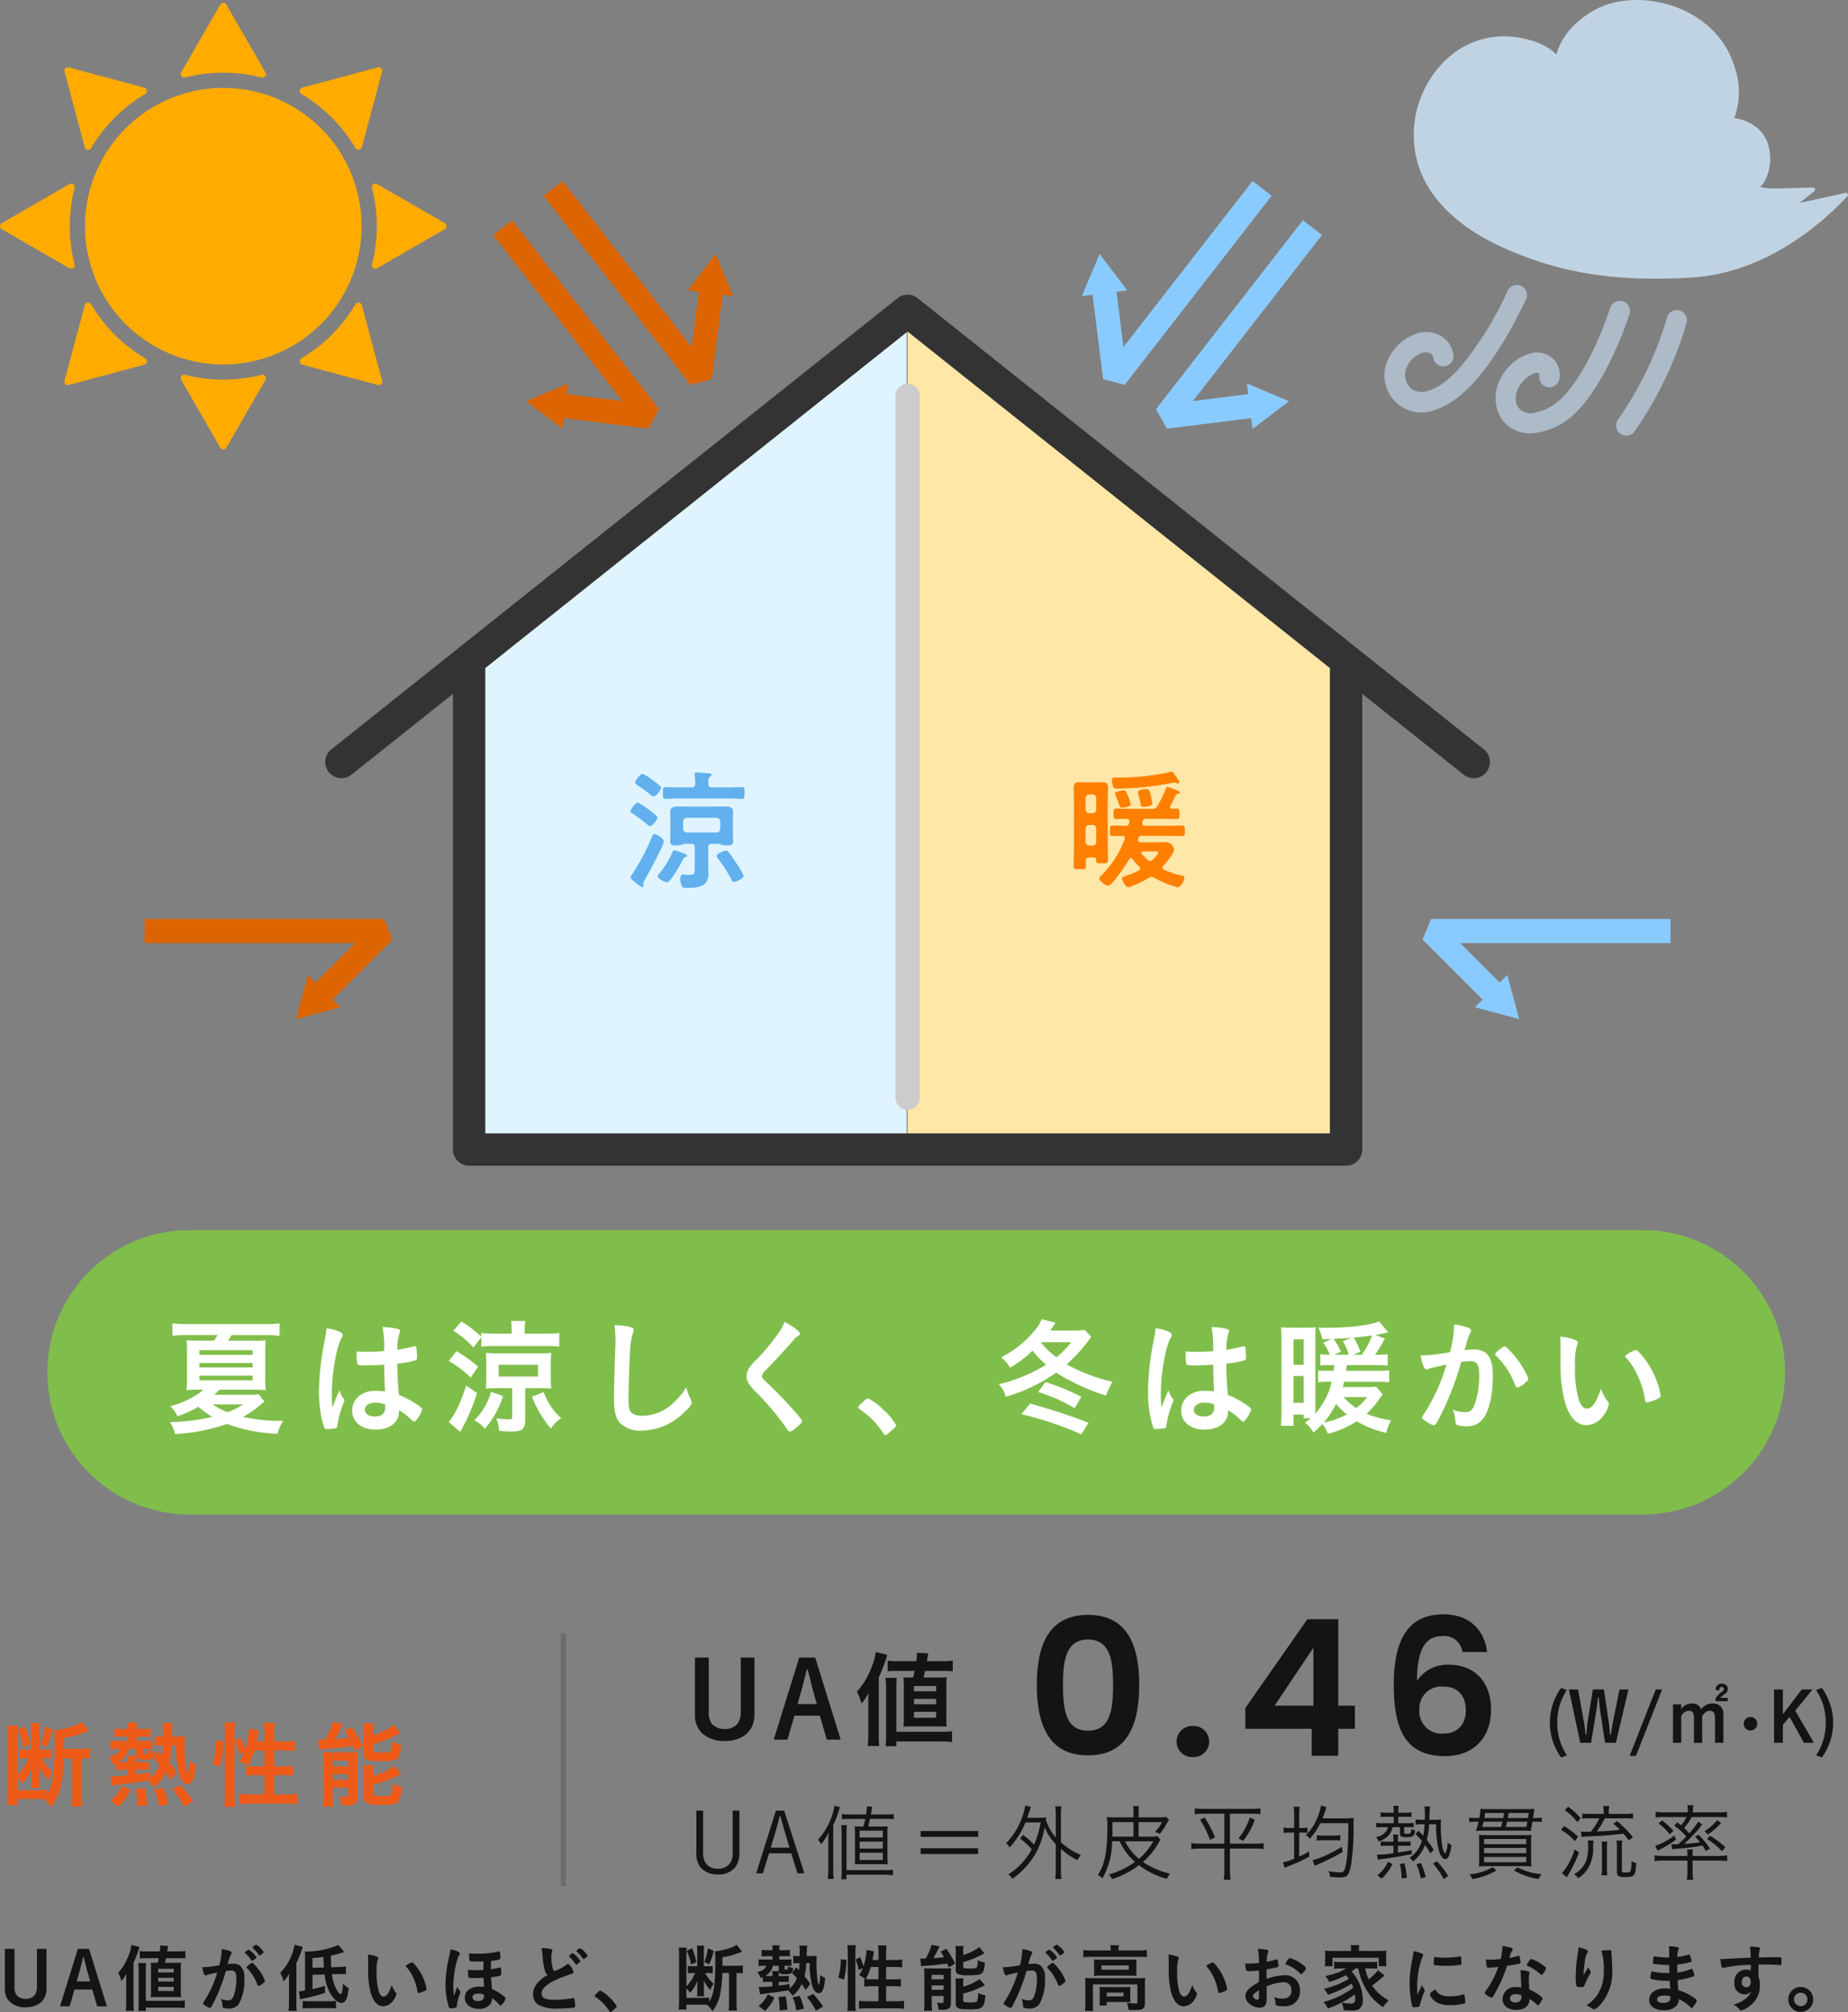
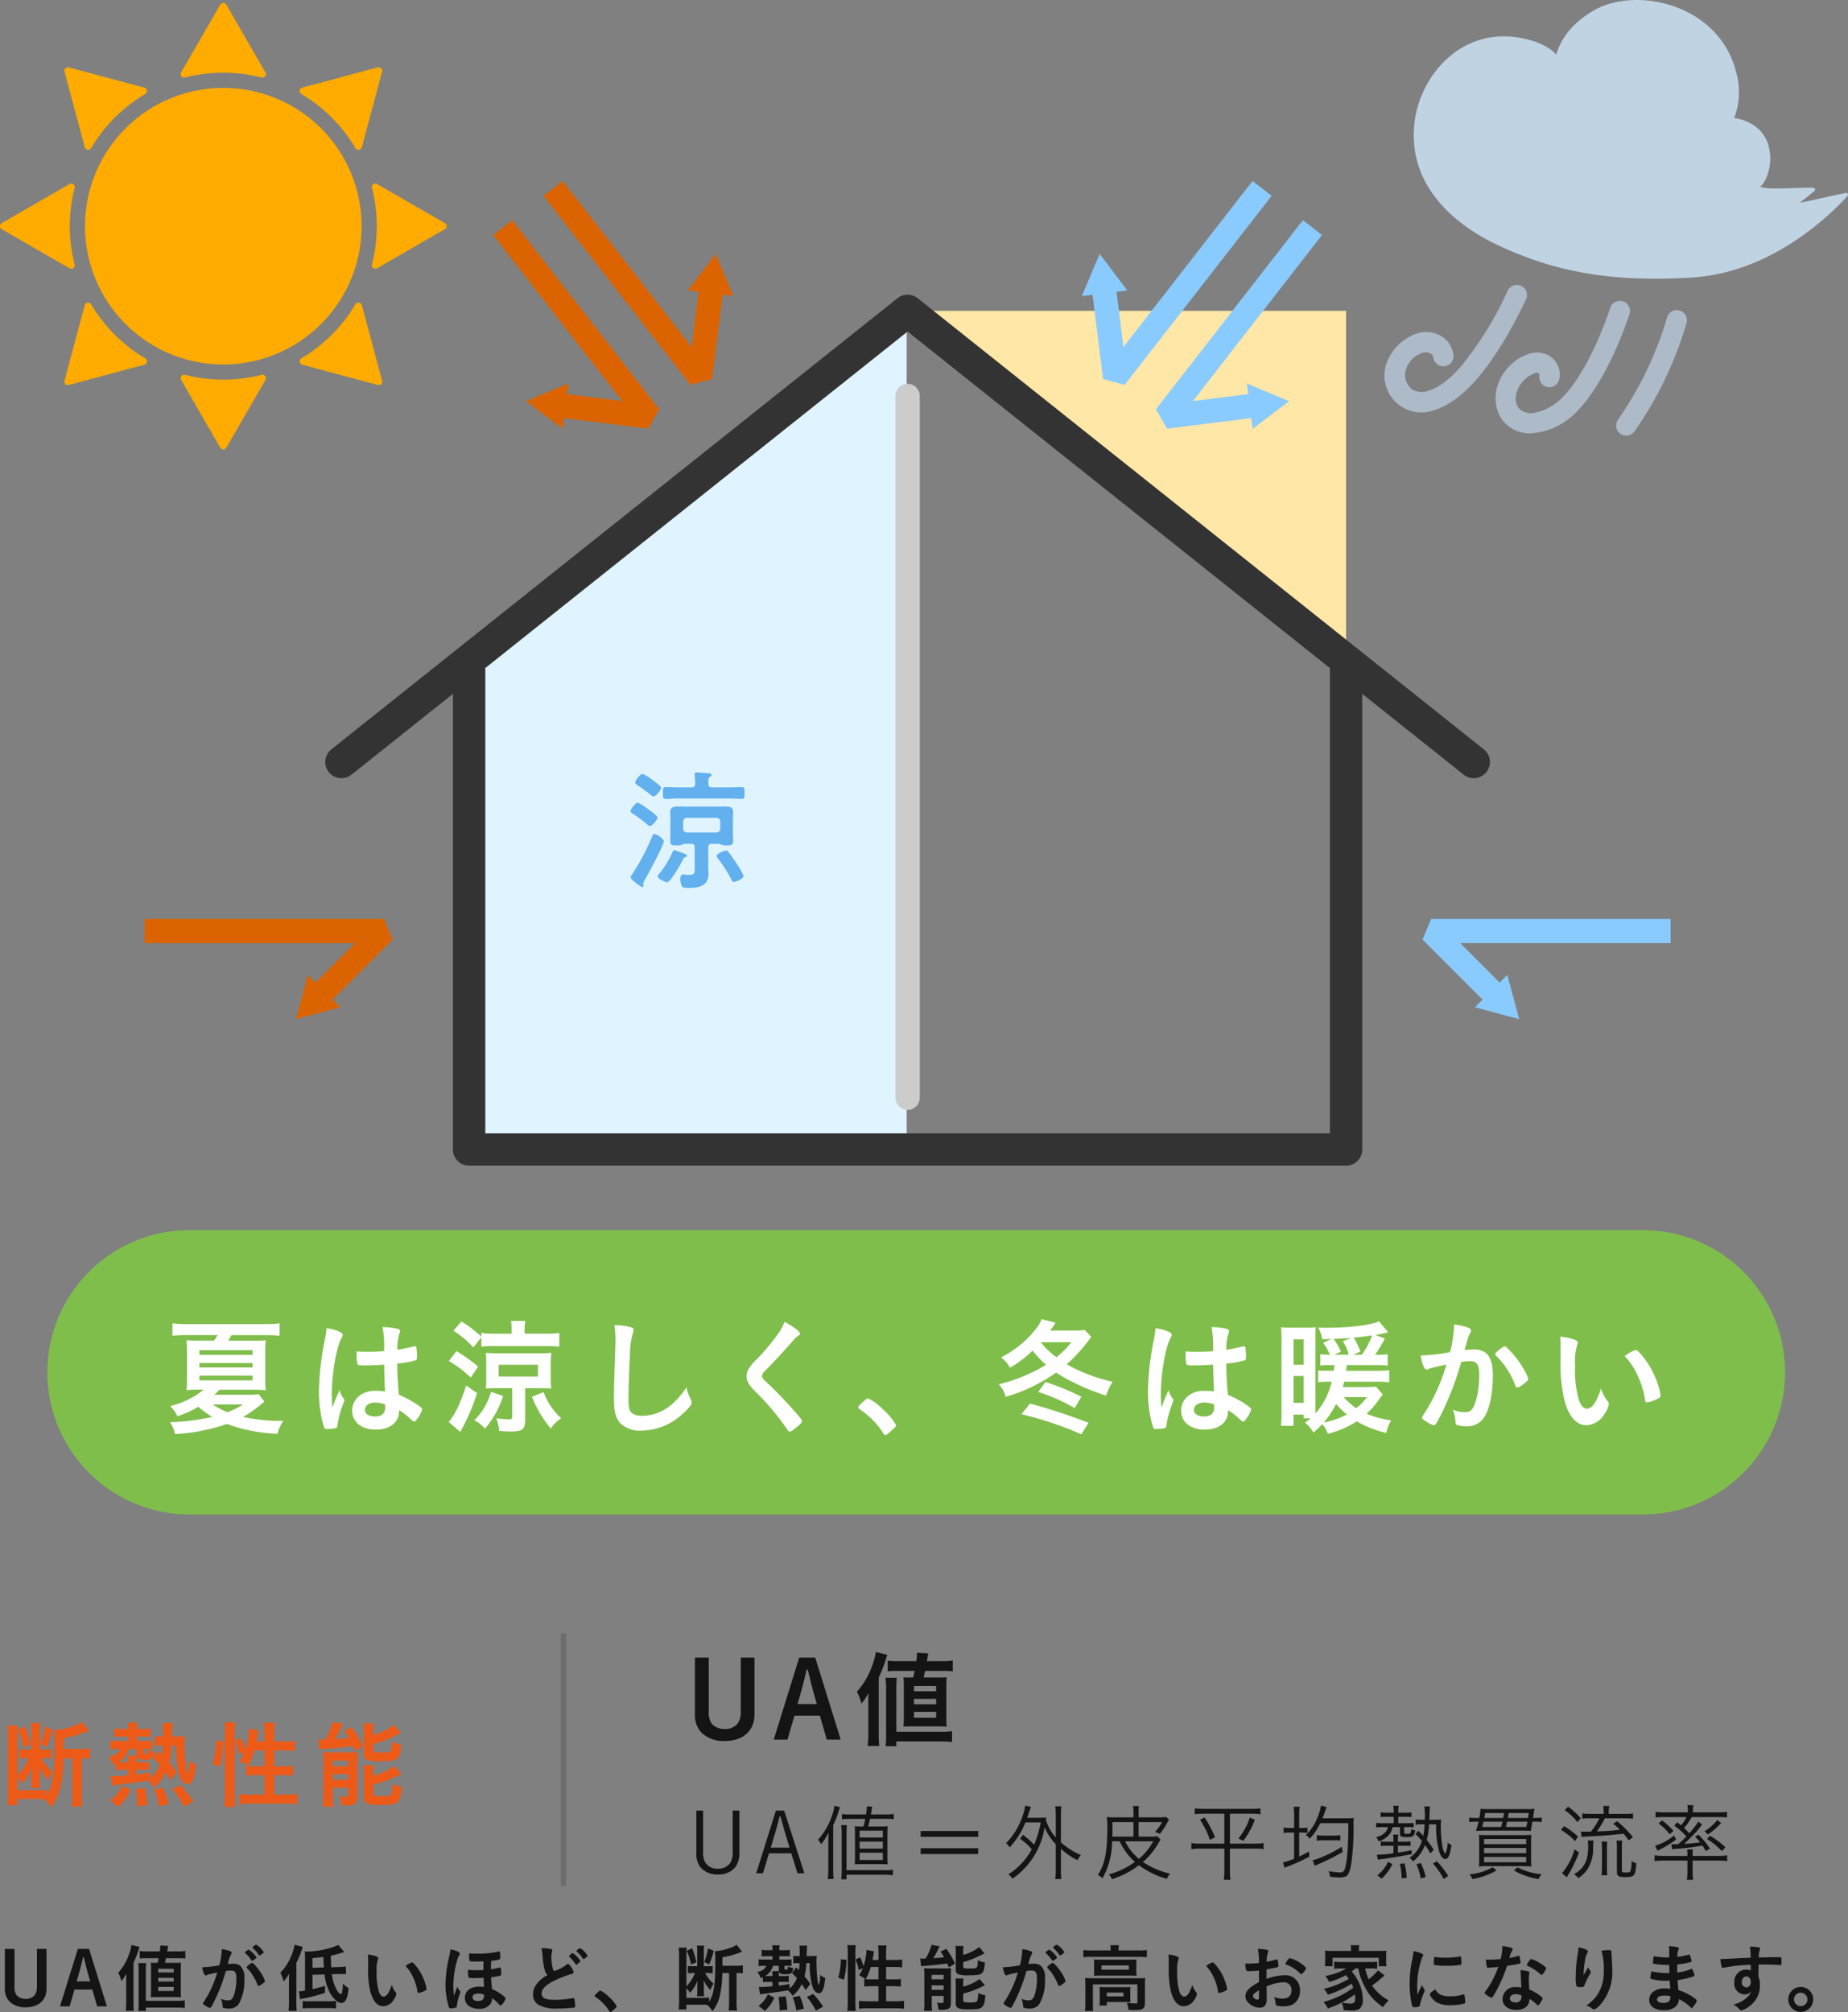
<svg xmlns="http://www.w3.org/2000/svg" width="350.955" height="382.12" viewBox="0 0 350.955 382.12">
  <rect x="0" y="0" width="350.955" height="382.12" fill="#808080" stroke="none" />
  <g id="グループ_8660" data-name="グループ 8660" transform="translate(-15534 -3088)">
    <g id="グループ_172" data-name="グループ 172" transform="translate(15534 3088)">
-       <path id="パス_1616" data-name="パス 1616" d="M262.882,90.046V249.33h83.27V156.4Z" transform="translate(-90.521 -31.007)" fill="#ffe7a7" />
+       <path id="パス_1616" data-name="パス 1616" d="M262.882,90.046h83.27V156.4Z" transform="translate(-90.521 -31.007)" fill="#ffe7a7" />
      <path id="パス_1617" data-name="パス 1617" d="M218.877,90.046V249.33h-83.27V156.4Z" transform="translate(-46.695 -31.007)" fill="#dff4ff" />
      <g id="グループ_171" data-name="グループ 171">
        <g id="グループ_176" data-name="グループ 176">
          <path id="パス_1618" data-name="パス 1618" d="M261.672,249.076a2.3,2.3,0,0,1-2.3-2.3V113.483a2.3,2.3,0,0,1,4.608,0V246.773a2.3,2.3,0,0,1-2.3,2.3" transform="translate(-89.311 -38.284)" fill="#ccc" />
          <path id="パス_1619" data-name="パス 1619" d="M312.317,177.184a3.062,3.062,0,0,1-1.913-.669L204.8,92.36,99.2,176.515a3.072,3.072,0,0,1-3.829-4.805L202.888,86.03a3.071,3.071,0,0,1,3.829,0L314.233,171.71a3.072,3.072,0,0,1-1.916,5.475" transform="translate(-32.442 -29.393)" fill="#333" />
          <path id="パス_1620" data-name="パス 1620" d="M300.806,286.624H134.267a3.072,3.072,0,0,1-3.072-3.072V192.5a3.072,3.072,0,0,1,6.144,0v87.98h160.4V192.5a3.072,3.072,0,0,1,6.144,0v91.051a3.072,3.072,0,0,1-3.072,3.072" transform="translate(-45.176 -65.229)" fill="#333" />
          <path id="パス_1621" data-name="パス 1621" d="M172.282,103.373l-17.26-2.161.57-4.554,11.763,1.473L142.84,66.6l3.623-2.817,27.916,35.906Z" transform="translate(-49.186 -21.963)" fill="#db6400" />
          <path id="パス_1622" data-name="パス 1622" d="M160.4,111.058l-8.011,3.379,6.931,5.25Z" transform="translate(-52.472 -38.242)" fill="#db6400" />
          <path id="パス_1623" data-name="パス 1623" d="M76.685,282.411l-3.245-3.245,8.383-8.383H41.882v-4.59H87.363l1.622,3.917Z" transform="translate(-14.422 -91.662)" fill="#db6400" />
          <path id="パス_1624" data-name="パス 1624" d="M87.989,282.392l-2.25,8.4,8.4-2.25Z" transform="translate(-29.524 -97.24)" fill="#db6400" />
          <path id="パス_1625" data-name="パス 1625" d="M185.353,91.155,157.437,55.25l3.624-2.817,24.515,31.532L187.049,72.2l4.554.57-2.161,17.26Z" transform="translate(-54.212 -18.055)" fill="#db6400" />
          <path id="パス_1626" data-name="パス 1626" d="M207.881,81.56,204.5,73.549l-5.25,6.931Z" transform="translate(-68.611 -25.326)" fill="#db6400" />
          <path id="パス_1627" data-name="パス 1627" d="M336.917,103.373l-2.1-3.685,27.916-35.906,3.623,2.817L341.844,98.131l11.763-1.473.57,4.554Z" transform="translate(-115.293 -21.963)" fill="#8acbff" />
          <path id="パス_1628" data-name="パス 1628" d="M362.24,119.688l6.932-5.249-8.012-3.379Z" transform="translate(-124.363 -38.242)" fill="#8acbff" />
          <path id="パス_1629" data-name="パス 1629" d="M424.34,282.411l-12.3-12.3,1.623-3.917h45.481v4.59H419.2l8.382,8.383Z" transform="translate(-141.883 -91.662)" fill="#8acbff" />
          <path id="パス_1630" data-name="パス 1630" d="M427.214,288.541l8.4,2.25-2.25-8.4Z" transform="translate(-147.108 -97.24)" fill="#8acbff" />
          <path id="パス_1631" data-name="パス 1631" d="M322.466,91.155l-4.089-1.124-2.161-17.26,4.554-.57,1.473,11.762,24.515-31.532,3.624,2.817Z" transform="translate(-108.887 -18.055)" fill="#8acbff" />
          <path id="パス_1632" data-name="パス 1632" d="M321.98,80.48l-5.249-6.932-3.379,8.012Z" transform="translate(-107.9 -25.326)" fill="#8acbff" />
          <path id="パス_1633" data-name="パス 1633" d="M454.708,88.788a66.417,66.417,0,0,1-9.28,19.325,1.925,1.925,0,1,0,3.113,2.267,70.577,70.577,0,0,0,9.87-20.536,1.925,1.925,0,1,0-3.7-1.056M430.519,99.563a1.925,1.925,0,0,0,3.712,1.021,4.131,4.131,0,0,0-2.417-4.839,4.593,4.593,0,0,0-3.177-.155,8.964,8.964,0,0,0-3.735,2.262c-3.7,3.729-3.176,8.371-1.187,10.664a6.526,6.526,0,0,0,5.478,2.194,13.251,13.251,0,0,0,7.448-3.2c3.924-3.4,8-10.686,10.953-19.388a1.925,1.925,0,1,0-3.646-1.238c-2.688,7.917-6.259,14.621-9.83,17.716a9.825,9.825,0,0,1-4.27,2.16,3.2,3.2,0,0,1-3.224-.762c-1.023-1.18-.9-3.509,1.01-5.428a5.266,5.266,0,0,1,1.72-1.159c.307-.122.6-.283.831-.173a.922.922,0,0,1,.334.328m-6.058-15.9a65.358,65.358,0,0,1-8.842,14.318c-1.981,2.263-4.019,3.969-6.124,4.624a3.627,3.627,0,0,1-3.23-.262,3.516,3.516,0,0,1-1.01-4.076,4.848,4.848,0,0,1,3.171-2.878c.959-.148,1.8.173,1.926.987a1.925,1.925,0,0,0,3.806-.586c-.439-2.854-2.954-4.725-6.318-4.207a9.334,9.334,0,0,0-6.236,5.456,7.018,7.018,0,0,0,9.036,9.241c2.677-.833,5.357-2.886,7.876-5.765,3.478-3.973,6.715-9.543,9.418-15.19a1.926,1.926,0,1,0-3.474-1.663" transform="translate(-138.138 -28.433)" fill="#adbac8" fill-rule="evenodd" />
          <path id="パス_1634" data-name="パス 1634" d="M475.257,35.48c1.711.627,6.155.127,10.062.163a.358.358,0,0,1,.26.627c-.99.864-2.389,1.911-2.708,2.189-.2.175,5.228-1.12,8.656-1.819a.361.361,0,0,1,.346.59c-2.823,3.058-14.055,14.551-29.594,15.478-15.066.9-25.527-.981-36.209-5.863-9.6-4.387-17.76-12.144-16.436-23.577,1.039-8.978,9.221-18.872,21.433-15.789,4.194,1.058,5.48,2.916,5.482,2.908.7-2.276,2.181-5.46,7.006-8.328,8.049-4.785,23.687-1.319,27.066,11.3a14.045,14.045,0,0,1-.271,9.086c.847.04,4.963.835,6.34,4.685,1.389,3.889-.416,7.709-1.431,8.348" transform="translate(-141.005 0)" fill="#c0d3e3" fill-rule="evenodd" />
          <path id="パス_1635" data-name="パス 1635" d="M35.146,71.48a.66.66,0,0,0-.742.967c1.765,3.063,5.907,10.237,7.429,12.872a.663.663,0,0,0,1.147,0l7.431-12.871a.663.663,0,0,0-.745-.971,29.314,29.314,0,0,1-14.52,0m-17.84-13.4a.659.659,0,0,0-1.208.159c-.918,3.413-3.061,11.415-3.849,14.354a.663.663,0,0,0,.812.812l14.355-3.847a.663.663,0,0,0,.16-1.214A29.306,29.306,0,0,1,17.307,58.076M57.24,68.343a.659.659,0,0,0,.159,1.208c3.413.918,11.415,3.062,14.354,3.849a.663.663,0,0,0,.812-.812c-.788-2.939-2.932-10.941-3.847-14.355a.663.663,0,0,0-1.214-.16A29.317,29.317,0,0,1,57.24,68.343M42.407,16.978A26.266,26.266,0,1,1,16.142,43.243,26.278,26.278,0,0,1,42.407,16.978M14.171,35.983a.66.66,0,0,0-.968-.742C10.14,37.006,2.967,41.148.331,42.67a.663.663,0,0,0,0,1.147L13.2,51.248a.663.663,0,0,0,.971-.745,29.307,29.307,0,0,1,0-14.52M70.643,50.5a.66.66,0,0,0,.967.742c3.063-1.765,10.237-5.907,12.873-7.429a.663.663,0,0,0,0-1.147L71.612,35.238a.663.663,0,0,0-.971.745,29.3,29.3,0,0,1,0,14.52M27.574,18.143a.66.66,0,0,0-.159-1.209C24,16.017,16,13.873,13.061,13.086a.663.663,0,0,0-.812.812c.788,2.939,2.931,10.94,3.847,14.355a.663.663,0,0,0,1.214.16A29.3,29.3,0,0,1,27.574,18.143M67.506,28.411a.66.66,0,0,0,1.209-.159c.917-3.414,3.061-11.415,3.849-14.354a.663.663,0,0,0-.812-.812L57.4,16.932a.662.662,0,0,0-.159,1.214A29.306,29.306,0,0,1,67.506,28.411m-17.84-13.4a.66.66,0,0,0,.742-.967C48.644,10.977,44.5,3.8,42.98,1.167a.663.663,0,0,0-1.147,0L34.4,14.038a.662.662,0,0,0,.745.971,29.3,29.3,0,0,1,14.52,0" transform="translate(0 -0.288)" fill="#ffab00" fill-rule="evenodd" />
-           <path id="パス_1636" data-name="パス 1636" d="M313.934,239.824c-.441,0-.637.172-.662.637,0,.319.024.637.024.955,0,.66-.22.636-1.175.636-.881,0-1.126.024-1.126-.612,0-.955.049-1.885.049-2.84v-9.695c0-.686-.049-1.4-.049-2.081,0-.71.073-1.3.93-1.3.416,0,.832.024,1.248.024h2.155c.416,0,.832-.024,1.248-.024.661,0,.93.319.93,1.126,0,.759-.049,1.518-.049,2.253v8.568c0,.955.049,1.885.049,2.815,0,.661-.2.637-1.126.637-1.028,0-1.1,0-1.126-.686,0-.294-.171-.416-.466-.416Zm1.346-11.286a.679.679,0,0,0-.661-.685h-.685a.7.7,0,0,0-.686.685v2.179a.685.685,0,0,0,.686.686h.685c.416-.049.661-.245.661-.686Zm-.661,9.009c.416-.049.661-.245.661-.686v-2.546a.68.68,0,0,0-.661-.685h-.685a.7.7,0,0,0-.686.685v2.546a.685.685,0,0,0,.686.686Zm14.175-11.139a15.855,15.855,0,0,1,2.056.783c.123.049.294.148.294.294,0,.2-.2.22-.318.245a.718.718,0,0,0-.49.391c-.319.637-.637,1.274-.979,1.885a.345.345,0,0,0-.074.221c0,.22.172.318.392.343.294-.025.612-.05.93-.05.514,0,.489.441.489,1.1,0,.563,0,.906-.489.906-.881,0-1.787-.049-2.669-.049h-3.208a.586.586,0,0,0-.66.538,1.208,1.208,0,0,0-.049.294c0,.368.269.49.563.49h4.187c.93,0,1.86-.049,2.815-.049.539,0,.514.392.514,1.078,0,.611,0,.93-.514.93-.955,0-1.885-.049-2.815-.049H324a.678.678,0,0,0-.759.515,1.049,1.049,0,0,0-.049.269c0,.318.22.416.49.441h2.889c.637,0,1.248-.025,1.885-.025a1.593,1.593,0,0,1,1.591,1.4c0,.735-1.494,2.546-2.032,3.085a.619.619,0,0,0-.147.367c0,.2.123.294.294.392a19.491,19.491,0,0,0,3.183,1.077c.538.123.661.172.661.465,0,.514-.71,1.788-1.248,1.788a19.553,19.553,0,0,1-4.48-1.812,1.246,1.246,0,0,0-.514-.146,1.154,1.154,0,0,0-.538.17,14.591,14.591,0,0,1-3.893,1.788c-.515,0-1.175-1.4-1.175-1.665,0-.294.44-.392.783-.514a14.382,14.382,0,0,0,2.375-1,.431.431,0,0,0,.269-.391.52.52,0,0,0-.172-.367,10.878,10.878,0,0,1-1.2-1.4.5.5,0,0,0-.343-.2.384.384,0,0,0-.343.22c-.49.857-3.183,5.019-4.039,5.019-.416,0-1.64-.906-1.64-1.347,0-.22.269-.466.416-.612a18.824,18.824,0,0,0,4.406-6.879.7.7,0,0,0,.049-.22c0-.294-.22-.391-.49-.416-.587.025-1.273.049-1.861.049-.538,0-.489-.391-.489-1.077,0-.612,0-.93.514-.93.734,0,1.469.049,2.2.049h.245c.416,0,.587-.122.685-.514,0-.024.049-.269.049-.318,0-.319-.22-.465-.514-.49-.661.024-1.322.049-2.008.049-.514,0-.49-.416-.49-1.126,0-.514.025-.882.49-.882.881,0,1.762.05,2.669.05H325.9a.956.956,0,0,0,.979-.49,20.805,20.805,0,0,0,1.616-3.33c.1-.245.172-.342.294-.342m2.032-.637a1.037,1.037,0,0,1-.294-.073,1.19,1.19,0,0,0-.367-.1c-.1,0-.294.049-.392.049a57.874,57.874,0,0,1-10.453,1.1c-.514,0-.685-.024-.881-.563a2.411,2.411,0,0,1-.172-.93c0-.563.172-.612.612-.612h.441a43.977,43.977,0,0,0,9.866-1.028,1.164,1.164,0,0,1,.392-.1c.22,0,.538.49.685.686.049.073.122.17.2.269a3.6,3.6,0,0,1,.612,1.077.241.241,0,0,1-.245.22m-10.649,4.6c-.343,0-.441-.22-.563-.612a15.089,15.089,0,0,0-.686-1.738.916.916,0,0,1-.1-.343c0-.391,1.469-.612,1.665-.612.343,0,.49.22.905,1.273a6.532,6.532,0,0,1,.441,1.4c0,.441-1.322.637-1.665.637m4.064-.172c-.416,0-.441-.1-.612-.881-.073-.391-.2-.955-.416-1.762a.307.307,0,0,1-.025-.147c0-.441,1.3-.587,1.64-.587.514,0,.563.294.784,1.175a13.779,13.779,0,0,1,.318,1.64c0,.441-1.371.563-1.689.563m.024,8.47c-.2,0-.391.073-.391.294a.364.364,0,0,0,.1.22,11.994,11.994,0,0,0,1.1,1.126.839.839,0,0,0,.466.172.68.68,0,0,0,.489-.245c.22-.22,1.029-1.077,1.029-1.371,0-.171-.147-.2-.514-.2Z" transform="translate(-107.089 -76.968)" fill="#ff8000" />
          <path id="パス_1637" data-name="パス 1637" d="M186.336,233.929c-.22,0-.465-.245-.734-.465-.759-.637-1.689-1.322-2.522-1.885-.2-.123-.441-.245-.441-.49,0-.416,1.028-1.616,1.371-1.616a10.091,10.091,0,0,1,1.934,1.223c.318.22,1.812,1.3,1.812,1.616,0,.416-1,1.616-1.42,1.616m-.979,10.209a1.767,1.767,0,0,0-.294.661c0,.1.024.269.024.416,0,.2-.073.318-.269.318a7.1,7.1,0,0,1-1.4-1c-.367-.294-.759-.588-.759-.882a1.888,1.888,0,0,1,.367-.685,41.387,41.387,0,0,0,3.746-7.149c.073-.171.147-.367.367-.367.515,0,1.812.881,1.812,1.42,0,.662-3.061,6.39-3.6,7.271m1.665-15.839c-.2,0-.514-.269-.661-.391-.784-.612-1.592-1.2-2.4-1.738-.2-.123-.44-.269-.44-.514,0-.392.979-1.64,1.395-1.64a8.725,8.725,0,0,1,1.983,1.224c.294.22,1.542,1.1,1.542,1.42,0,.416-.979,1.64-1.419,1.64m5.949,10.919c.171.074.391.171.391.367,0,.148-.171.22-.294.245-.269.073-.294.1-.416.367a27.1,27.1,0,0,1-2.326,3.795c-.22.22-.441.611-.783.611-.367,0-1.738-.709-1.738-1.1,0-.172.171-.368.269-.515a16.2,16.2,0,0,0,2.571-4.211c.073-.147.147-.269.318-.269a16.7,16.7,0,0,1,2.008.71m5.141-12.632H201.1c.881,0,1.763-.049,2.644-.049.563,0,.538.245.538,1.1,0,.881.024,1.126-.538,1.126-.881,0-1.763-.073-2.644-.073h-9.131c-.881,0-1.763.073-2.644.073-.563,0-.539-.245-.539-1.126,0-.856-.024-1.1.539-1.1.881,0,1.762.049,2.644.049h2.252c.465,0,.685-.2.685-.686a8.913,8.913,0,0,0-.1-1.616c0-.073-.024-.148-.024-.2,0-.294.245-.342.465-.342.245,0,2.032.146,2.375.17.172.026.416.1.416.319,0,.147-.147.22-.319.343-.318.2-.318.563-.293,1.322,0,.49.2.686.685.686m-5.288,10.723a3.3,3.3,0,0,0-.441.171,2.377,2.377,0,0,1-.93.123c-.759,0-1.273,0-1.273-.735,0-.538.024-1.077.024-1.591v-2.644c0-.466-.024-.93-.024-1.42,0-.881.734-1,1.444-1,.587,0,1.2.024,1.787.024h5.459c.588,0,1.2-.024,1.787-.024.71,0,1.469.123,1.469,1,0,.466-.049.93-.049,1.42v2.644c0,.514.049,1.028.049,1.542,0,.784-.514.784-1.3.784a2.254,2.254,0,0,1-.905-.123,3.33,3.33,0,0,0-.441-.171h-1.4c-.489,0-.685.22-.685.685v3.281c0,.538.049,1.175.049,1.713,0,2.448-2.008,2.693-3.942,2.693-.318,0-.905.024-1.1-.294a3.249,3.249,0,0,1-.318-1.4c0-.319.1-.858.538-.858.2,0,.587.073,1,.073,1.248,0,1.2-.22,1.2-1.665v-3.55c0-.465-.2-.685-.686-.685Zm6.169-2.154a.7.7,0,0,0,.686-.686v-1.42a.7.7,0,0,0-.686-.686h-5.679a.7.7,0,0,0-.686.686v1.42a.7.7,0,0,0,.686.686Zm3.256,9.4c-.245,0-.367-.245-.441-.441a28.209,28.209,0,0,0-2.472-3.893,1.248,1.248,0,0,1-.343-.637c0-.416,1.469-1,1.787-1a.6.6,0,0,1,.465.294c.587.734,1.1,1.517,1.616,2.3a10.924,10.924,0,0,1,1.248,2.227c0,.538-1.591,1.151-1.861,1.151" transform="translate(-62.89 -77.045)" fill="#62b0ee" />
        </g>
      </g>
    </g>
    <path id="パス_6326" data-name="パス 6326" d="M27,0H303a27,27,0,0,1,0,54H27A27,27,0,0,1,27,0Z" transform="translate(15543 3321.627)" fill="#80be4b" />
    <path id="パス_6327" data-name="パス 6327" d="M18.12-5.832a13.207,13.207,0,0,1-2.064.1H9.7c.384-.36.576-.552.984-.96h6.456c.864,0,1.536.024,2.328.1a19.087,19.087,0,0,1-.1-2.568V-13.7a22.389,22.389,0,0,1,.1-2.376,18.825,18.825,0,0,1-2.328.072H12.312a11.236,11.236,0,0,0,.648-1.056h6.624c.984,0,1.728.048,2.52.12V-19.3a19.015,19.015,0,0,1-2.64.144H4.368A19.111,19.111,0,0,1,1.752-19.3v2.352c.792-.072,1.536-.12,2.52-.12H10.32a8.6,8.6,0,0,1-.672,1.056H6.816c-1.248,0-1.824-.024-2.4-.072.072.792.1,1.416.1,2.352v4.7a19.077,19.077,0,0,1-.1,2.424c.72-.072,1.512-.1,2.328-.1h.888a10.209,10.209,0,0,1-2.064,1.44A15.663,15.663,0,0,1,1.32-3.576a5.882,5.882,0,0,1,1.368,1.92,18.569,18.569,0,0,0,3.984-1.8,16.814,16.814,0,0,0,2.64,1.92A39.576,39.576,0,0,1,1.272-.528a6,6,0,0,1,.96,2.256A35.228,35.228,0,0,0,12.1-.192,30.917,30.917,0,0,0,21.7,1.68,8,8,0,0,1,22.8-.792c-.456.024-.7.024-1.008.024a32.646,32.646,0,0,1-6.648-.768,19.044,19.044,0,0,0,3.288-2.256,6.457,6.457,0,0,1,.792-.624ZM15.168-3.888A16.671,16.671,0,0,1,12.24-2.424,12.559,12.559,0,0,1,9.408-3.888Zm-8.3-10.32h10.1v.888H6.864Zm0,2.448h10.1v.84H6.864Zm0,2.4h10.1v.888H6.864Zm35.088-2.088c.072,3.216.072,3.216.168,5.088a11.968,11.968,0,0,0-1.992-.12c-2.424,0-4.248,1.608-4.248,3.768s1.776,3.6,4.488,3.6c2.664,0,4.416-1.392,4.416-3.5v-.192A12.64,12.64,0,0,1,46.92-1.176c.552.528.552.528.72.528s.312-.12.6-.528a5.254,5.254,0,0,0,.936-1.776c0-.168-.144-.336-.816-.816a18.507,18.507,0,0,0-3.6-1.944c-.168-1.56-.312-4.3-.312-5.952a16.587,16.587,0,0,0,3.48-.624c.24-.1.264-.192.264-.792a12.733,12.733,0,0,0-.12-1.632c-.048-.168-.12-.24-.264-.24a.522.522,0,0,0-.24.048c-1.44.336-2.208.5-3.1.624a9.567,9.567,0,0,1,.408-3.168.99.99,0,0,0,.1-.36c0-.24-.144-.36-.5-.456a12.691,12.691,0,0,0-2.832-.312,18.735,18.735,0,0,1,.288,4.56c-1.248.1-2.064.12-3.36.12-.792,0-1.176-.024-1.824-.072-.024.432-.024.624-.024.816a7.524,7.524,0,0,0,.144,1.536c.072.264.312.312,1.464.312C39.288-11.3,40.92-11.376,41.952-11.448Zm.168,7.56s.024.264.024.6c0,1.1-.672,1.68-1.944,1.68-1.152,0-1.9-.48-1.9-1.248,0-.84.792-1.392,1.992-1.392A4.843,4.843,0,0,1,42.12-3.888ZM33.48-6.6c-.528,1.152-.792,1.824-1.368,3.312-.072-1.152-.1-2.064-.1-2.64,0-3.84.912-9.024,1.9-10.7a.824.824,0,0,0,.168-.456c0-.216-.144-.384-.5-.576a8.06,8.06,0,0,0-2.568-.7,17.544,17.544,0,0,1-.264,1.872,53.143,53.143,0,0,0-1.176,10.08,23.962,23.962,0,0,0,.24,3.528A18.316,18.316,0,0,0,30.6.576c.072.144.192.192.432.192A7.066,7.066,0,0,0,32.64.624a.462.462,0,0,0,.432-.5,17.08,17.08,0,0,1,.912-3.6c.408-1.1.408-1.1.408-1.248a.4.4,0,0,0-.1-.264A3.935,3.935,0,0,1,33.48-6.6ZM60.408-16.656v1.776a23.748,23.748,0,0,1,2.568-.1h9.672a24.911,24.911,0,0,1,2.568.1v-2.592a18.585,18.585,0,0,1-2.568.144H68.64v-.7a9.131,9.131,0,0,1,.12-1.728H66.048a9.836,9.836,0,0,1,.12,1.776v.648H63a19.464,19.464,0,0,1-2.592-.144v.72a23.81,23.81,0,0,0-3.768-2.9L55.1-17.9A17.6,17.6,0,0,1,58.9-14.712Zm5.856,9.672V-1.56c0,.408-.1.5-.648.5-.456,0-1.656-.1-2.376-.192a6.738,6.738,0,0,1,.552,2.376,21.159,21.159,0,0,0,2.3.12c2.112,0,2.64-.456,2.64-2.208V-6.984h2.832c.84,0,1.632.024,2.136.072a14.441,14.441,0,0,1-.1-1.968v-2.832a14.833,14.833,0,0,1,.1-1.992,17.225,17.225,0,0,1-2.16.1H63.48a17.836,17.836,0,0,1-2.208-.1c.048.528.072,1.032.072,1.944v2.9c0,.864-.024,1.44-.072,1.944.48-.048,1.344-.072,2.208-.072ZM63.7-11.424H71.16v2.232H63.7Zm-9.456-.72A20.566,20.566,0,0,1,58.392-9l1.416-2.064a27.5,27.5,0,0,0-4.128-2.952Zm3.288,4.656C56.4-4.032,55.416-1.968,54.216-.576L56.4,1.32a37.6,37.6,0,0,0,3.192-7.368Zm12.5,2.136A20.853,20.853,0,0,0,73.608.672a6.836,6.836,0,0,1,1.968-1.944A12.325,12.325,0,0,1,72.24-6.24Zm-7.776-.936a12.315,12.315,0,0,1-3.168,5.4A6.118,6.118,0,0,1,61.08.72,17.294,17.294,0,0,0,64.536-5.5ZM85.7-18.96a22.765,22.765,0,0,1,.168,3.672c0,.216-.024.72-.048,1.56-.192,5.592-.216,7.032-.216,8.9,0,2.376.36,3.624,1.272,4.584a5.5,5.5,0,0,0,4.032,1.32,11.54,11.54,0,0,0,7.776-3.24c1.2-1.08,1.656-1.656,1.656-2.088a1.424,1.424,0,0,0-.12-.552,8.191,8.191,0,0,1-.864-2.352,14.306,14.306,0,0,1-2.28,2.784,8.792,8.792,0,0,1-6.072,2.64c-1.344,0-2.184-.408-2.448-1.2a6.107,6.107,0,0,1-.192-1.728c0-2.376.1-5.376.288-9.24a13.558,13.558,0,0,1,.552-3.6,1.477,1.477,0,0,0,.144-.576c0-.264-.168-.384-.768-.552A13.734,13.734,0,0,0,85.7-18.96Zm32.3-.624a9.427,9.427,0,0,1-1.248,2.28,41.117,41.117,0,0,1-3.816,4.608,10.9,10.9,0,0,0-1.728,1.992,2.859,2.859,0,0,0-.432,1.464,2.645,2.645,0,0,0,.576,1.608,12.186,12.186,0,0,0,1.632,1.8A50.481,50.481,0,0,1,118.464.792c.24.384.336.48.552.48A2.151,2.151,0,0,0,119.9.744C120.888-.024,121.3-.432,121.3-.7c0-.24-.312-.672-1.512-2.016-1.7-1.944-4.008-4.3-5.424-5.592-.456-.408-.648-.7-.648-.96a1.524,1.524,0,0,1,.576-1.008c1.9-1.92,4.032-4.248,5.52-5.976a2.4,2.4,0,0,1,.6-.552c.408-.24.5-.312.5-.528C120.912-17.76,119.88-18.552,118.008-19.584ZM132-3.36c0,.144.1.24.288.384a15.463,15.463,0,0,1,4.464,4.56c.12.24.264.336.408.336.168,0,.36-.144,1.272-.984.7-.624.744-.672.744-.888A11.528,11.528,0,0,0,136.632-3a10.253,10.253,0,0,0-2.808-2.064c-.168,0-.288.1-.72.48C132.048-3.6,132-3.528,132-3.36Zm43.008-14.688a12.062,12.062,0,0,1-2.04.12h-4.536a15.545,15.545,0,0,0,1.032-1.488l-2.64-.672a7.512,7.512,0,0,1-1.368,2.184,19.4,19.4,0,0,1-6.336,5.064,6.9,6.9,0,0,1,1.7,1.968,21.815,21.815,0,0,0,4.272-3.24,21.667,21.667,0,0,0,2.568,2.688,31.177,31.177,0,0,1-9,3.7,4.9,4.9,0,0,1,1.32,2.376,31.247,31.247,0,0,0,9.6-4.608,24.82,24.82,0,0,0,3.336,1.9,41.251,41.251,0,0,0,6.12,2.472,16.186,16.186,0,0,1,1.248-2.616,32.912,32.912,0,0,1-8.712-3.312,30.871,30.871,0,0,0,4.128-4.488c.432-.6.432-.6.528-.744Zm-8.352,2.328h5.808a16.794,16.794,0,0,1-2.832,2.856A13.624,13.624,0,0,1,166.656-15.72Zm7.7,10.368a43.535,43.535,0,0,0-6.816-2.808l-1.368,1.9a32.581,32.581,0,0,1,6.912,3.072Zm1.368,4.944a108.081,108.081,0,0,0-11.112-3.648L162.984-2.04A66.02,66.02,0,0,1,174.36,1.776Zm23.664-11.04c.072,3.216.072,3.216.168,5.088a11.968,11.968,0,0,0-1.992-.12c-2.424,0-4.248,1.608-4.248,3.768s1.776,3.6,4.488,3.6c2.664,0,4.416-1.392,4.416-3.5v-.192a12.64,12.64,0,0,1,2.136,1.632c.552.528.552.528.72.528s.312-.12.6-.528a5.255,5.255,0,0,0,.936-1.776c0-.168-.144-.336-.816-.816a18.508,18.508,0,0,0-3.6-1.944c-.168-1.56-.312-4.3-.312-5.952a16.587,16.587,0,0,0,3.48-.624c.24-.1.264-.192.264-.792a12.732,12.732,0,0,0-.12-1.632c-.048-.168-.12-.24-.264-.24a.522.522,0,0,0-.24.048c-1.44.336-2.208.5-3.1.624a9.567,9.567,0,0,1,.408-3.168.989.989,0,0,0,.1-.36c0-.24-.144-.36-.5-.456a12.691,12.691,0,0,0-2.832-.312,18.735,18.735,0,0,1,.288,4.56c-1.248.1-2.064.12-3.36.12-.792,0-1.176-.024-1.824-.072-.024.432-.024.624-.024.816a7.523,7.523,0,0,0,.144,1.536c.072.264.312.312,1.464.312C196.728-11.3,198.36-11.376,199.392-11.448Zm.168,7.56s.024.264.024.6c0,1.1-.672,1.68-1.944,1.68-1.152,0-1.9-.48-1.9-1.248,0-.84.792-1.392,1.992-1.392A4.843,4.843,0,0,1,199.56-3.888ZM190.92-6.6c-.528,1.152-.792,1.824-1.368,3.312-.072-1.152-.1-2.064-.1-2.64,0-3.84.912-9.024,1.9-10.7a.824.824,0,0,0,.168-.456c0-.216-.144-.384-.5-.576a8.06,8.06,0,0,0-2.568-.7,17.543,17.543,0,0,1-.264,1.872,53.144,53.144,0,0,0-1.176,10.08,23.962,23.962,0,0,0,.24,3.528A18.316,18.316,0,0,0,188.04.576c.072.144.192.192.432.192A7.066,7.066,0,0,0,190.08.624a.462.462,0,0,0,.432-.5,17.081,17.081,0,0,1,.912-3.6c.408-1.1.408-1.1.408-1.248a.4.4,0,0,0-.1-.264A3.935,3.935,0,0,1,190.92-6.6Zm39.408-.672a15.666,15.666,0,0,1-1.752.072h-4.56c.1-.384.12-.48.264-1.008h6.168a15.006,15.006,0,0,1,2.376.12v-2.3a18.535,18.535,0,0,1-2.328.1H224.64c.072-.528.072-.624.12-1.08h5.832a15.451,15.451,0,0,1,1.944.1v-2.16a13.123,13.123,0,0,1-1.8.1h-.6a25.96,25.96,0,0,0,1.872-3.1l-1.824-.648c.84-.144,1.248-.24,1.968-.408.24-.072.312-.072.48-.12L230.88-19.68c-1.392.7-5.616,1.224-9.864,1.224-.36,0-.936,0-1.68-.024a6.977,6.977,0,0,1,.792,2.208c.888-.024,1.032-.024,1.752-.048l-1.608.72a8.473,8.473,0,0,1,1.272,2.256h-.168a10.853,10.853,0,0,1-1.632-.1V-11.3a16.16,16.16,0,0,1,1.656-.072h1.008c-.1.888-.1.888-.12,1.08h-1.224a16.076,16.076,0,0,1-1.728-.072v2.256a12.248,12.248,0,0,1,1.728-.1h.84a13.86,13.86,0,0,1-3.1,6.048V-16.7c0-.72.024-1.272.048-1.848a15.472,15.472,0,0,1-1.728.072H214.1c-.864,0-1.176-.024-1.824-.072a22,22,0,0,1,.1,2.328V-2.592a26.981,26.981,0,0,1-.12,2.76h2.4V-1.968h1.92v.7h1.344c-.384.312-.552.456-1.08.84a6.084,6.084,0,0,1,1.584,1.872,19.187,19.187,0,0,0,1.7-1.608A5.681,5.681,0,0,1,221.16,1.68a17.874,17.874,0,0,0,5.5-2.376,19.435,19.435,0,0,0,5.616,2.208,7.679,7.679,0,0,1,.912-2.376,18.912,18.912,0,0,1-4.656-1.272,16.017,16.017,0,0,0,2.28-2.592,8.605,8.605,0,0,1,.792-1.056Zm-7.584,3.288a14.623,14.623,0,0,0,2.04,1.992,15.746,15.746,0,0,1-4.392,1.536A17.716,17.716,0,0,0,222.744-3.984Zm5.856-1.3a9.33,9.33,0,0,1-2.04,2.088,12.065,12.065,0,0,1-2.376-2.088Zm-4.584-10.608a8.957,8.957,0,0,1,1.128,2.544h-2.736l1.248-.576a13.2,13.2,0,0,0-1.392-2.424c1.392-.048,2.256-.1,3.312-.192Zm1.968,2.544,1.368-.576a13.167,13.167,0,0,0-1.272-2.664c1.776-.168,2.448-.264,3.5-.408a15.867,15.867,0,0,1-1.944,3.648Zm-11.328-2.9h1.92v4.824h-1.92Zm0,6.96h1.92V-4.2h-1.92Zm29.04-2.184a35.774,35.774,0,0,1-3.648,8.4c-.984,1.56-.984,1.56-.984,1.68,0,.192.144.336.7.672A5.285,5.285,0,0,0,241.3.072c.312,0,.624-.528,1.9-3.144a56.075,56.075,0,0,0,3.12-8.28c.1-.336.12-.36.192-.624a11.077,11.077,0,0,1,1.68-.144c1.272,0,1.728.672,1.728,2.544a17.884,17.884,0,0,1-.552,4.68c-.528,1.92-1.008,2.472-2.16,2.472a6.094,6.094,0,0,1-2.328-.48,6.224,6.224,0,0,1,.5,1.872c.072.888.072.888.264,1.008a5.252,5.252,0,0,0,1.92.264,3.641,3.641,0,0,0,3.192-1.56c1.1-1.512,1.752-4.56,1.752-8.136,0-2.184-.48-3.6-1.44-4.3a3.988,3.988,0,0,0-2.3-.576,14.922,14.922,0,0,0-1.632.12c.744-2.64.744-2.64,1.1-3.288a.636.636,0,0,0,.144-.384c0-.24-.192-.456-.576-.6a11.5,11.5,0,0,0-2.688-.6,2.946,2.946,0,0,1,.024.408,22.6,22.6,0,0,1-.768,4.848,35.784,35.784,0,0,1-5.112.624,3.584,3.584,0,0,1-.456-.024c.288,1.776.672,2.712,1.176,2.712a.528.528,0,0,0,.312-.1,1.8,1.8,0,0,1,.432-.168C240.936-10.848,241.92-11.088,243.7-11.472Zm9.384-1.7a14.224,14.224,0,0,1,2.16,2.616,17.194,17.194,0,0,1,1.512,2.976c.168.408.24.48.408.48a3.3,3.3,0,0,0,1.224-.7c.768-.624.84-.7.84-.936a4.026,4.026,0,0,0-.384-1.008,18.1,18.1,0,0,0-3.5-4.776c-.312-.312-.432-.384-.576-.384-.168,0-.408.144-.888.5-.7.552-.912.768-.912.936A.513.513,0,0,0,253.08-13.176Zm12.288,1.08a28.186,28.186,0,0,0,.816,7.7c.864,2.952,2.256,4.44,4.1,4.44A4.227,4.227,0,0,0,273.7-2.064a4.512,4.512,0,0,0,.84-1.9.883.883,0,0,0-.192-.5,7.16,7.16,0,0,1-1.3-2.448c-.888,2.664-1.7,3.816-2.688,3.816-.648,0-1.2-.648-1.56-1.776a21.24,21.24,0,0,1-.672-6.456,10.768,10.768,0,0,1,.408-3.912.726.726,0,0,0,.1-.384c0-.264-.192-.408-.768-.624a10.824,10.824,0,0,0-2.568-.528c.048.528.072,1.464.072,2.16Zm12.192-.96a12.809,12.809,0,0,1,2.352,3.48A16.671,16.671,0,0,1,281.4-4.824c.072.432.168.552.384.552a7.617,7.617,0,0,0,1.968-.672c.5-.264.624-.384.624-.624a14.8,14.8,0,0,0-1.032-3.48,15.929,15.929,0,0,0-3.24-4.944.7.7,0,0,0-.456-.24A5.931,5.931,0,0,0,277.56-13.056Z" transform="translate(15565 3358.627)" fill="#fff" />
    <path id="パス_6328" data-name="パス 6328" d="M7.014-10.864v7.112a2.729,2.729,0,0,1-.42,1.666,2.129,2.129,0,0,1-1.722.714,2.255,2.255,0,0,1-1.722-.7,2.747,2.747,0,0,1-.392-1.68v-7.112H.924v7.546A3.36,3.36,0,0,0,1.848-.826,4.294,4.294,0,0,0,4.858.224c2.464,0,3.976-1.344,3.976-3.542v-7.546Zm7.14,7.714h3.374L18.452.042H20.3L16.912-10.864H14.784L11.4.042h1.82Zm.406-1.54.574-2.016c.126-.448.308-1.176.644-2.562h.14c.1.406.1.406.308,1.232.084.378.28,1.162.364,1.442l.532,1.9ZM30.128-9.1a8.995,8.995,0,0,1-.21.882h-.2c-.546,0-.742,0-1.078-.028a9.907,9.907,0,0,1,.042,1.092v4.4c0,.42-.014.77-.042,1.064.42-.014.742-.028,1.134-.028h3.458c.378,0,.728.014,1.148.028a10.007,10.007,0,0,1-.042-1.19V-6.958a11.308,11.308,0,0,1,.042-1.288c-.252.014-.574.028-1.134.028H31.318c.07-.308.14-.6.2-.882h2.45a11.389,11.389,0,0,1,1.232.056v-1.428a7.965,7.965,0,0,1-1.4.084H31.752c.056-.294.056-.294.182-1.036l-1.484-.084c-.028.518-.042.644-.1,1.12H27.958a8.829,8.829,0,0,1-1.414-.07v1.414A10.787,10.787,0,0,1,27.8-9.1Zm-.084,2.016h2.94v.7h-2.94Zm0,1.708h2.94v.714h-2.94Zm0,1.722h2.94v.784h-2.94ZM23.968-.686A13.251,13.251,0,0,1,23.884.882h1.54a13.5,13.5,0,0,1-.07-1.554V-8.218a20.208,20.208,0,0,0,1.134-3.024l-1.526-.364a7.609,7.609,0,0,1-.518,1.918,9.883,9.883,0,0,1-1.988,3.346,7.071,7.071,0,0,1,.6,1.6A8.61,8.61,0,0,0,24-6.146c-.028.532-.028,1.008-.028,1.5ZM27.692.91V.28H33.6a11.727,11.727,0,0,1,1.5.084V-1.078a10.569,10.569,0,0,1-1.484.07H27.692V-6.65a14.611,14.611,0,0,1,.056-1.526h-1.5a10.512,10.512,0,0,1,.084,1.512V-.742A12.572,12.572,0,0,1,26.264.91ZM48.706-9.24a4.564,4.564,0,0,0-1.456-1.47c-.1,0-.168.042-.406.21s-.336.28-.336.336a.121.121,0,0,0,.042.084,6.608,6.608,0,0,1,1.19,1.372c.042.07.084.1.126.1a1.031,1.031,0,0,0,.448-.238C48.594-9.058,48.706-9.156,48.706-9.24ZM46.914-7.2a6.527,6.527,0,0,1,1.078,1.358A9.631,9.631,0,0,1,48.874-4.1c.1.238.14.28.238.28a1.926,1.926,0,0,0,.714-.406c.448-.364.49-.406.49-.546a7.028,7.028,0,0,0-1.022-1.932c-.588-.826-1.218-1.5-1.4-1.5-.112,0-.252.084-.532.294-.406.322-.532.448-.532.546A.271.271,0,0,0,46.914-7.2Zm1.022-3.934c0,.042.028.07.07.112a7.307,7.307,0,0,1,.938,1.008c.28.392.28.392.35.392s.182-.07.434-.266c.28-.2.364-.28.364-.35a4.1,4.1,0,0,0-1.428-1.428A1.526,1.526,0,0,0,47.936-11.13ZM41.258-6.384a20.619,20.619,0,0,1-2.128,4.9c-.574.91-.574.91-.574.98,0,.112.084.2.406.392a3.083,3.083,0,0,0,.9.462c.182,0,.364-.308,1.106-1.834a32.132,32.132,0,0,0,1.82-4.83c.056-.182.07-.2.112-.364a8.97,8.97,0,0,1,.98-.084c.742,0,1.008.392,1.008,1.484a10.357,10.357,0,0,1-.322,2.73c-.308,1.134-.588,1.456-1.26,1.456a3.371,3.371,0,0,1-1.358-.294A3.713,3.713,0,0,1,42.238-.28c.042.518.042.518.154.588a3.064,3.064,0,0,0,1.12.154,2.124,2.124,0,0,0,1.862-.91A8.9,8.9,0,0,0,46.4-5.208a2.951,2.951,0,0,0-.84-2.506,2.327,2.327,0,0,0-1.344-.336,8.7,8.7,0,0,0-.952.07,6.625,6.625,0,0,1,.644-1.9.4.4,0,0,0,.084-.238q0-.21-.336-.336a5.539,5.539,0,0,0-1.568-.35,1.619,1.619,0,0,1,.014.238,13.086,13.086,0,0,1-.448,2.814,20.874,20.874,0,0,1-2.982.364H38.4c.168,1.036.392,1.568.7,1.568a.3.3,0,0,0,.168-.056,1.051,1.051,0,0,1,.252-.1C39.648-6.02,40.222-6.146,41.258-6.384Zm20.384.378a9.576,9.576,0,0,0,.91,3.276C63.2-1.484,64.12-.6,64.792-.6c.826,0,1.218-.8,1.414-2.814a4.8,4.8,0,0,1-1.092-.868c-.014.448-.028.686-.028.728a4.582,4.582,0,0,1-.168,1.05c-.056.126-.14.21-.224.21-.266,0-.7-.588-1.078-1.484a8.018,8.018,0,0,1-.588-2.268l1.358-.042h.378c.462,0,.56,0,.952.014l-.028-1.456a8.443,8.443,0,0,1-1.3.112L62.9-7.378c-.042-.91-.07-1.652-.07-2.212a19.868,19.868,0,0,0,2.534-.686l-1.106-1.33a15.84,15.84,0,0,1-6.076,1.246h-.308a8.261,8.261,0,0,1,.056,1.232v6.174A8.487,8.487,0,0,1,56.77-2.8l.21,1.512c.182-.056.322-.084.56-.14a32.309,32.309,0,0,0,4.172-1.078l.014-1.344c-.938.28-1.5.434-2.38.63V-5.95Zm-2.3-1.274V-9.114c.994-.084,1.246-.112,2.058-.224.056,1.008.084,1.68.112,2ZM54.88-.672A13.6,13.6,0,0,1,54.8.9H56.35a13.5,13.5,0,0,1-.07-1.554V-8.19a16.211,16.211,0,0,0,1.2-3.066l-1.54-.392A9.318,9.318,0,0,1,55.4-9.73a9.839,9.839,0,0,1-2.17,3.4,8.386,8.386,0,0,1,.63,1.652,9.968,9.968,0,0,0,1.064-1.47c-.028.308-.042.84-.042,1.47Zm2.6,1.12a8.723,8.723,0,0,1,1.33-.07H62.44a10.182,10.182,0,0,1,1.372.07V-.994a10.783,10.783,0,0,1-1.372.07H58.506A6.508,6.508,0,0,1,57.484-.98Zm12.432-7.5a16.442,16.442,0,0,0,.476,4.494C70.9-.84,71.708.028,72.786.028A2.466,2.466,0,0,0,74.774-1.2a2.632,2.632,0,0,0,.49-1.106.515.515,0,0,0-.112-.294A4.177,4.177,0,0,1,74.4-4.032c-.518,1.554-.994,2.226-1.568,2.226-.378,0-.7-.378-.91-1.036a12.39,12.39,0,0,1-.392-3.766,6.281,6.281,0,0,1,.238-2.282.423.423,0,0,0,.056-.224c0-.154-.112-.238-.448-.364a6.314,6.314,0,0,0-1.5-.308c.028.308.042.854.042,1.26Zm7.112-.56A7.472,7.472,0,0,1,78.4-5.586a9.725,9.725,0,0,1,.868,2.772c.042.252.1.322.224.322a4.443,4.443,0,0,0,1.148-.392c.294-.154.364-.224.364-.364a8.635,8.635,0,0,0-.6-2.03,9.292,9.292,0,0,0-1.89-2.884.411.411,0,0,0-.266-.14A3.46,3.46,0,0,0,77.028-7.616ZM91.84-5.376c0,.294.014.588.084,1.75a5.833,5.833,0,0,0-.994-.07c-1.582,0-2.646.854-2.646,2.114s1.064,2.1,2.646,2.1a2.6,2.6,0,0,0,2.142-.84,1.7,1.7,0,0,0,.35-1.19A6.7,6.7,0,0,1,94.64-.476c.308.35.308.35.406.35s.21-.084.392-.294a2.516,2.516,0,0,0,.574-1.036c0-.14-.154-.294-.672-.686a9.19,9.19,0,0,0-1.9-1.092c-.126-1.19-.154-1.61-.168-2.254A9.253,9.253,0,0,0,95.06-5.81c.112-.07.126-.126.126-.448a7.176,7.176,0,0,0-.07-.938c-.028-.112-.056-.14-.154-.14a.3.3,0,0,0-.14.028c-.812.182-.994.224-1.582.322,0-.854.014-.91.014-1.134.014-.322.014-.322.028-.476a7.089,7.089,0,0,0,1.6-.294c.112-.07.126-.126.126-.448a4.818,4.818,0,0,0-.07-.9c-.028-.112-.056-.14-.154-.14a.3.3,0,0,0-.14.028,17.655,17.655,0,0,1-3.99.392,14.569,14.569,0,0,1-1.54-.056,3.367,3.367,0,0,0-.028.462,3.546,3.546,0,0,0,.1.952c.042.112.336.14,1.386.14.294,0,.784-.014,1.246-.028-.014.448-.014.56-.014,1.638-.49.028-.756.028-1.162.028a15.507,15.507,0,0,1-1.736-.07,2.522,2.522,0,0,0-.028.406,4.254,4.254,0,0,0,.112,1.036c.042.1.252.126,1.148.126C90.454-5.32,90.454-5.32,91.84-5.376Zm.084,3.206v.252c0,.63-.392.952-1.148.952-.658,0-1.036-.252-1.036-.714s.392-.7,1.106-.7A2.6,2.6,0,0,1,91.924-2.17ZM86.856-3.7c-.238.616-.448,1.2-.644,1.75a18.7,18.7,0,0,1-.126-1.96,17.739,17.739,0,0,1,.8-5.026,2.129,2.129,0,0,1,.28-.658.578.578,0,0,0,.154-.364c0-.154-.084-.252-.364-.392a4.117,4.117,0,0,0-1.428-.406A10.464,10.464,0,0,1,85.3-9.38a23.447,23.447,0,0,0-.7,5.306A14.016,14.016,0,0,0,85.246.182c.07.2.126.238.294.238a3.5,3.5,0,0,0,.994-.126c.168-.056.21-.112.238-.322a8.1,8.1,0,0,1,.546-2.254,1.066,1.066,0,0,0,.112-.406.343.343,0,0,0-.056-.168A1.965,1.965,0,0,1,86.856-3.7Zm21.21-5.782a.194.194,0,0,0,.07.126A6.865,6.865,0,0,1,109.1-8.26c.266.392.28.392.364.392s.1-.014.378-.252.378-.35.378-.434a4.988,4.988,0,0,0-1.414-1.5.421.421,0,0,0-.266.112C108.192-9.674,108.066-9.548,108.066-9.478ZM110.18-11c-.168,0-.7.406-.7.532,0,.042.014.07.07.126A5.8,5.8,0,0,1,110.572-9.2c.168.224.2.266.28.266a2.019,2.019,0,0,0,.518-.35c.168-.14.21-.2.21-.28A3.953,3.953,0,0,0,110.18-11Zm-6.188,5.1a5.969,5.969,0,0,0-2.2,1.89,3.074,3.074,0,0,0-.56,1.778A2.276,2.276,0,0,0,102.2-.28a6.779,6.779,0,0,0,3.724.742A27.32,27.32,0,0,0,108.99.294a.276.276,0,0,0,.238-.322,9.474,9.474,0,0,0-.14-1.33.251.251,0,0,0-.238-.168,1.164,1.164,0,0,0-.182.028,19.443,19.443,0,0,1-3.29.308c-1.806,0-2.52-.35-2.52-1.2s.77-1.638,2.478-2.478a23.475,23.475,0,0,1,3.262-1.26c.238-.07.336-.168.336-.322a3.248,3.248,0,0,0-.63-1.19c-.21-.266-.336-.364-.462-.364-.07,0-.1.014-.28.154a6.84,6.84,0,0,1-2.24,1.162c-.154,0-.238-.1-.322-.364a10.055,10.055,0,0,1-.294-2.3,3.073,3.073,0,0,1,.14-.952,1.057,1.057,0,0,0,.042-.238c0-.154-.1-.252-.308-.308A8.207,8.207,0,0,0,102.8-11a6.5,6.5,0,0,1,.252,1.484A12.953,12.953,0,0,0,103.46-6.8,1.613,1.613,0,0,0,103.992-5.908Zm8.946,3.948c0,.084.056.14.168.224a9.02,9.02,0,0,1,2.6,2.66c.07.14.154.2.238.2s.21-.084.742-.574c.406-.364.434-.392.434-.518A6.725,6.725,0,0,0,115.64-1.75,5.981,5.981,0,0,0,114-2.954c-.1,0-.168.056-.42.28C112.966-2.1,112.938-2.058,112.938-1.96ZM138.46-6.272V-.686A11.148,11.148,0,0,1,138.376.84h1.582a11.288,11.288,0,0,1-.084-1.526V-6.272h.14a7.362,7.362,0,0,1,1.064.056V-7.742a6.883,6.883,0,0,1-1.176.084h-2.7V-9.282a14.688,14.688,0,0,0,3.234-.868,1.608,1.608,0,0,1,.21-.07,1.822,1.822,0,0,1,.308-.1l-1.064-1.33a4.606,4.606,0,0,1-1.288.616,10.543,10.543,0,0,1-2.828.616,13.481,13.481,0,0,1,.07,1.876c0,4.508-.266,6.258-1.162,7.728v-.812a12.518,12.518,0,0,1-1.4.056h-2.926V-3.4a5.084,5.084,0,0,1,.686.882,6.942,6.942,0,0,0,1.428-2.352c-.014.182-.014.182-.028.434s-.014.378-.014.574v1.05a6.112,6.112,0,0,1-.07.938h1.372a5.32,5.32,0,0,1-.056-.91v-1.19c0-.21-.028-.644-.056-.938A7.345,7.345,0,0,0,134.9-3.052a4.851,4.851,0,0,1,.63-1.19,7.226,7.226,0,0,1-1.624-2.044h.462a4.848,4.848,0,0,1,.98.07v-1.4a6.12,6.12,0,0,1-.868.042h-.812v-2.814a6.725,6.725,0,0,1,.056-1.092h-1.372a6.974,6.974,0,0,1,.056,1.078v2.828h-.84a6.605,6.605,0,0,1-.938-.042V-6.23a7.632,7.632,0,0,1,.9-.056h.462a7.669,7.669,0,0,1-1.638,2.534V-9.968a6.829,6.829,0,0,1,.07-1.134h-1.54a10.114,10.114,0,0,1,.084,1.526V-.9a12.761,12.761,0,0,1-.084,1.54h1.47v-.91h2.912c.476,0,.588,0,1.008.028a4.959,4.959,0,0,1,1.05,1.2,7.792,7.792,0,0,0,1.484-3.444,22.706,22.706,0,0,0,.378-3.794ZM130.41-10.5a10.483,10.483,0,0,1,.826,2.6l1.022-.434a17.276,17.276,0,0,0-.8-2.646Zm4.032-.476a11.48,11.48,0,0,1-.672,2.59l.9.476a13.062,13.062,0,0,0,.868-2.6Zm12.25,6.384v.812a20.152,20.152,0,0,1-2.212.154h-.21c-.042,0-.1-.014-.168-.014l.252,1.414c.294-.056.714-.112,2.212-.308,1.554-.2,1.554-.2,3.08-.462a4.9,4.9,0,0,1,.882,1.036,5.83,5.83,0,0,0,1.722-2.226c.294.42.392.574.756,1.148l.868-1.176a11.09,11.09,0,0,0-1.092-1.442,11.186,11.186,0,0,0,.336-2.506h.658a14.835,14.835,0,0,0,.49,4.34c.28.9.714,1.372,1.232,1.372.686,0,1.022-.8,1.218-2.912a3.2,3.2,0,0,1-.98-.56,5.165,5.165,0,0,1-.224,1.9c-.07,0-.168-.364-.238-.756a29.022,29.022,0,0,1-.224-3.738,6.6,6.6,0,0,1,.056-1.036,9.454,9.454,0,0,1-1.134.056h-.784c.014-.308.014-.448.028-.868.014-.546.042-.854.07-1.12H151.8a8.159,8.159,0,0,1,.07,1.218v.77h-.308a5.244,5.244,0,0,1-.9-.056v1.442a5.494,5.494,0,0,1,.882-.056h.294a12,12,0,0,1-.1,1.358l-.532-.546-.8,1.05c.462.462.574.588.924.98a4.316,4.316,0,0,1-1.386,1.96v-.826c-.924.154-1.274.2-2.044.294v-.7h1.05a7.232,7.232,0,0,1,.84.028v-1.19a5.7,5.7,0,0,1-.826.042H147.91V-5.8a4.976,4.976,0,0,1,.028-.7c.154.35.406.448,1.218.448,1.134,0,1.344-.168,1.484-1.19a3.206,3.206,0,0,1-.994-.28c-.028.546-.056.588-.406.588-.21,0-.252-.028-.252-.168v-.56h.322a8.574,8.574,0,0,1,.994.042v-1.26a9.491,9.491,0,0,1-1.022.042h-1.274v-.644h1.05a9.326,9.326,0,0,1,.952.042v-1.246a4.829,4.829,0,0,1-1.092.07h-.91v-.21a2.944,2.944,0,0,1,.07-.714h-1.442a3.243,3.243,0,0,1,.07.714v.21h-1.022a6.028,6.028,0,0,1-1.036-.07v1.246a9.522,9.522,0,0,1,.952-.042h1.106v.644H145.1a6.709,6.709,0,0,1-1.036-.056V-7.6a7.46,7.46,0,0,1,.994-.056h.462c-.2.574-.658.91-1.68,1.2a3.344,3.344,0,0,1,.616,1.162c.21-.1.266-.126.42-.2v.938a6.875,6.875,0,0,1,.826-.042Zm0-1.12H145.7a2.834,2.834,0,0,1-.392-.014,3.026,3.026,0,0,0,1.484-1.932H147.9v1.022H146.65a6.257,6.257,0,0,1,.042.826ZM145.278.9A7.576,7.576,0,0,0,147.056-1.6l-1.232-.63A5.5,5.5,0,0,1,144.06-.042Zm4.228-.21a13.083,13.083,0,0,0-.308-2.548l-1.344.14a12.343,12.343,0,0,1,.182,2.534Zm3.164-.2a11.29,11.29,0,0,0-.8-2.436l-1.33.28a9.546,9.546,0,0,1,.686,2.478ZM156.31.1a14.577,14.577,0,0,0-1.876-2.408l-1.2.574a12.721,12.721,0,0,1,1.722,2.6ZM165.7-8.764c.056-.322.154-.924.2-1.148a2.275,2.275,0,0,1,.084-.49l-1.428-.266a11.4,11.4,0,0,1-.574,3.108,11.514,11.514,0,0,0-.616-1.708l-.9.42a7.534,7.534,0,0,1,.616,2l.77-.378a6.218,6.218,0,0,1-.7,1.358,8.362,8.362,0,0,1,1.2.742c-.1-.014-.126-.014-.224-.028V-3.71a13.846,13.846,0,0,1,1.484-.07h1.218V-.924H164.7a11.545,11.545,0,0,1-1.568-.084V.5A12.6,12.6,0,0,1,164.7.42h5.418A12.756,12.756,0,0,1,171.682.5V-1.008a11.4,11.4,0,0,1-1.568.084H168.28V-3.78h1.33a12.632,12.632,0,0,1,1.47.07V-5.152a9.782,9.782,0,0,1-1.456.07H168.28V-7.434h1.582a11.9,11.9,0,0,1,1.47.084v-1.5a9.123,9.123,0,0,1-1.47.084H168.28v-1.344a10.67,10.67,0,0,1,.084-1.414h-1.61a10.822,10.822,0,0,1,.084,1.414v1.344Zm1.134,1.33v2.352h-1.414c-.434,0-.728-.014-1.022-.042a9.84,9.84,0,0,0,.966-2.31Zm-6.566,2.422a16.429,16.429,0,0,0,.49-3.766L159.684-8.9a12.057,12.057,0,0,1-.49,3.486ZM162.526.91a12.609,12.609,0,0,1-.084-1.6v-9.45a10.306,10.306,0,0,1,.084-1.428h-1.61A10.6,10.6,0,0,1,161-10.136V-.784A15.032,15.032,0,0,1,160.916.91Zm12.4-8.484c.21-.028.546-.07.882-.084.868-.042,3.206-.294,4.074-.434.1.21.168.378.308.728l1.2-.714a19.444,19.444,0,0,0-1.666-2.8l-1.078.518c.308.49.392.63.63,1.078-.742.084-1.12.126-2.03.182a19.253,19.253,0,0,0,.952-1.75,3.386,3.386,0,0,1,.266-.5l-1.554-.28a9.582,9.582,0,0,1-1.134,2.6h-.2a1.185,1.185,0,0,1-.182.014,5.888,5.888,0,0,1-.63-.042Zm7.994-2.758a5.569,5.569,0,0,1,.07-1.092H181.44a6.412,6.412,0,0,1,.07,1.148v3.36a.808.808,0,0,0,.518.882,5.053,5.053,0,0,0,1.848.182c1.764,0,2.282-.084,2.618-.42.322-.308.448-.77.546-2.03a4.65,4.65,0,0,1-1.344-.406c-.028.98-.084,1.26-.238,1.386-.168.154-.476.182-1.568.182-.84,0-.966-.042-.966-.364v-.854a17.594,17.594,0,0,0,3.108-1.19c.644-.322.644-.322.938-.448l-.994-1.218a9.262,9.262,0,0,1-3.052,1.5Zm0,6.2a7.133,7.133,0,0,1,.056-1.12h-1.526a8.206,8.206,0,0,1,.056,1.19V-.518a.836.836,0,0,0,.42.854c.35.224.77.28,2.114.28,1.68,0,2.142-.1,2.506-.49s.49-.91.588-2.156a6.083,6.083,0,0,1-1.372-.462,4.742,4.742,0,0,1-.2,1.54c-.14.2-.462.266-1.344.266-1.064,0-1.3-.07-1.3-.42V-2.38a17.534,17.534,0,0,0,2-.616c.42-.168,1.736-.756,2.128-.952l-1.022-1.19A8.89,8.89,0,0,1,182.924-3.7ZM175.546-.588a10.842,10.842,0,0,1-.07,1.47h1.54a11.323,11.323,0,0,1-.07-1.484v-1.33H179.2v1.12c-.014.182-.084.224-.364.224a4.531,4.531,0,0,1-.9-.084,5.282,5.282,0,0,1,.294,1.358c.252.014.448.014.574.014a2.783,2.783,0,0,0,1.4-.252c.266-.168.378-.462.378-1.05V-5.95c0-.644.014-.882.042-1.246-.364.028-.658.042-1.218.042h-2.94A8.871,8.871,0,0,1,175.5-7.2c.028.434.042.77.042,1.232Zm1.386-5.348H179.2v.84h-2.268Zm0,2H179.2v.84h-2.268ZM200.746-9.24a4.564,4.564,0,0,0-1.456-1.47c-.1,0-.168.042-.406.21s-.336.28-.336.336a.121.121,0,0,0,.042.084,6.608,6.608,0,0,1,1.19,1.372c.042.07.084.1.126.1a1.031,1.031,0,0,0,.448-.238C200.634-9.058,200.746-9.156,200.746-9.24ZM198.954-7.2a6.528,6.528,0,0,1,1.078,1.358,9.631,9.631,0,0,1,.882,1.736c.1.238.14.28.238.28a1.926,1.926,0,0,0,.714-.406c.448-.364.49-.406.49-.546a7.028,7.028,0,0,0-1.022-1.932c-.588-.826-1.218-1.5-1.4-1.5-.112,0-.252.084-.532.294-.406.322-.532.448-.532.546A.271.271,0,0,0,198.954-7.2Zm1.022-3.934c0,.042.028.07.07.112a7.307,7.307,0,0,1,.938,1.008c.28.392.28.392.35.392s.182-.07.434-.266c.28-.2.364-.28.364-.35a4.1,4.1,0,0,0-1.428-1.428A1.525,1.525,0,0,0,199.976-11.13ZM193.3-6.384a20.619,20.619,0,0,1-2.128,4.9c-.574.91-.574.91-.574.98,0,.112.084.2.406.392a3.083,3.083,0,0,0,.9.462c.182,0,.364-.308,1.106-1.834a32.133,32.133,0,0,0,1.82-4.83c.056-.182.07-.2.112-.364a8.97,8.97,0,0,1,.98-.084c.742,0,1.008.392,1.008,1.484a10.357,10.357,0,0,1-.322,2.73c-.308,1.134-.588,1.456-1.26,1.456a3.371,3.371,0,0,1-1.358-.294,3.713,3.713,0,0,1,.294,1.106c.042.518.042.518.154.588a3.064,3.064,0,0,0,1.12.154,2.124,2.124,0,0,0,1.862-.91,8.9,8.9,0,0,0,1.022-4.76,2.951,2.951,0,0,0-.84-2.506,2.327,2.327,0,0,0-1.344-.336,8.7,8.7,0,0,0-.952.07,6.626,6.626,0,0,1,.644-1.9.4.4,0,0,0,.084-.238q0-.21-.336-.336a5.539,5.539,0,0,0-1.568-.35,1.62,1.62,0,0,1,.014.238,13.085,13.085,0,0,1-.448,2.814,20.874,20.874,0,0,1-2.982.364h-.266c.168,1.036.392,1.568.7,1.568a.3.3,0,0,0,.168-.056,1.051,1.051,0,0,1,.252-.1C191.688-6.02,192.262-6.146,193.3-6.384Zm17.626-4.186H207.2a10.322,10.322,0,0,1-1.456-.084v1.372a9.9,9.9,0,0,1,1.386-.07H216.4a10.116,10.116,0,0,1,1.4.07v-1.372a9.877,9.877,0,0,1-1.4.084h-3.976v-.168a5.33,5.33,0,0,1,.07-.826h-1.638a3.947,3.947,0,0,1,.07.826Zm-3.136,3.836a8.979,8.979,0,0,1-.042.98c.378-.028.714-.042,1.274-.042h5.544c.616,0,.924.014,1.274.042a8.631,8.631,0,0,1-.042-.98V-7.882c0-.434.014-.644.042-.98-.364.028-.63.042-1.2.042h-5.572c-.616,0-.952-.014-1.316-.042a9.427,9.427,0,0,1,.042.966Zm1.4-.994h5.194v.812h-5.194ZM206.122-.56a9.448,9.448,0,0,1-.084,1.484h1.582a10.94,10.94,0,0,1-.07-1.484V-4.13h8.456V-.784c0,.224-.07.28-.322.28A15.527,15.527,0,0,1,214-.63a3.412,3.412,0,0,1,.28,1.344c.224.014.224.014.434.014.42.028.49.028.77.028.952,0,1.358-.084,1.624-.322s.322-.49.322-1.148v-3.43a10.863,10.863,0,0,1,.056-1.2,10.878,10.878,0,0,1-1.33.056h-8.694a13.692,13.692,0,0,1-1.4-.056,11.292,11.292,0,0,1,.056,1.218Zm8.526-2.212a7.15,7.15,0,0,1,.042-.868A9.135,9.135,0,0,1,213.6-3.6h-3.7c-.49,0-.756-.014-1.092-.042a7.408,7.408,0,0,1,.042.882V-1.2A6.836,6.836,0,0,1,208.8-.112h1.386V-.784h3.388c.35,0,.882.014,1.12.042a7.937,7.937,0,0,1-.042-.91Zm-4.466.2h3.178v.728h-3.178Zm11.774-4.48a16.442,16.442,0,0,0,.476,4.494c.5,1.722,1.316,2.59,2.394,2.59A2.466,2.466,0,0,0,226.814-1.2a2.632,2.632,0,0,0,.49-1.106.515.515,0,0,0-.112-.294,4.177,4.177,0,0,1-.756-1.428c-.518,1.554-.994,2.226-1.568,2.226-.378,0-.7-.378-.91-1.036a12.39,12.39,0,0,1-.392-3.766A6.281,6.281,0,0,1,223.8-8.89a.423.423,0,0,0,.056-.224c0-.154-.112-.238-.448-.364a6.313,6.313,0,0,0-1.5-.308c.028.308.042.854.042,1.26Zm7.112-.56a7.472,7.472,0,0,1,1.372,2.03,9.725,9.725,0,0,1,.868,2.772c.042.252.1.322.224.322a4.443,4.443,0,0,0,1.148-.392c.294-.154.364-.224.364-.364a8.634,8.634,0,0,0-.6-2.03,9.291,9.291,0,0,0-1.89-2.884.411.411,0,0,0-.266-.14A3.46,3.46,0,0,0,229.068-7.616ZM239.092-4.55c-1.764.91-2.576,1.736-2.576,2.646A1.648,1.648,0,0,0,236.852-.9a3.1,3.1,0,0,0,2.366,1.2c.924,0,1.358-.546,1.358-1.68,0-.126,0-.378-.014-.63,0-.2,0-.2-.014-1.12-.014-.546-.014-.546-.014-.6a8.56,8.56,0,0,1,3.206-.8,1.434,1.434,0,0,1,1.526,1.554c0,.994-.616,1.554-1.708,1.554a4.392,4.392,0,0,1-1.6-.294,3.453,3.453,0,0,1,.28,1.134c.028.336.042.378.2.462a4.1,4.1,0,0,0,1.428.154,3.517,3.517,0,0,0,1.722-.406,2.838,2.838,0,0,0,1.288-2.562,2.756,2.756,0,0,0-2.954-2.926,10.945,10.945,0,0,0-3.388.686V-6.972c.9-.154,1.918-.364,2.086-.434a.269.269,0,0,0,.182-.252,6.344,6.344,0,0,0-.154-1.05.2.2,0,0,0-.21-.154.273.273,0,0,0-.1.014c-.56.168-1.3.35-1.764.434a4.778,4.778,0,0,1,.21-1.722.549.549,0,0,0,.084-.28.231.231,0,0,0-.2-.252,8.561,8.561,0,0,0-1.778-.2,12.5,12.5,0,0,1,.2,2.38v.294a18.236,18.236,0,0,1-2.072.126h-.546c.1,1.246.168,1.428.6,1.428a16.053,16.053,0,0,0,2.016-.126Zm0,2.87c0,.322-.07.448-.266.448-.42,0-.882-.35-.882-.672,0-.294.336-.616,1.148-1.106Zm8.022-4.382c.21,0,.91-.882.91-1.134s-1.148-1.134-2.03-1.54a5.49,5.49,0,0,0-1.036-.364c-.14,0-.154.014-.308.224a2.919,2.919,0,0,0-.532.84q0,.105.168.168a6.514,6.514,0,0,1,2.618,1.68C246.988-6.09,247.044-6.062,247.114-6.062ZM257.95-7.154a12.4,12.4,0,0,0,2.38,5.278A11.227,11.227,0,0,0,262.654.2a7.982,7.982,0,0,1,1.064-1.288,8.883,8.883,0,0,1-3.15-2.814,15.006,15.006,0,0,0,1.624-1.288c.35-.294.448-.378.756-.63l-1.26-.98A8.851,8.851,0,0,1,259.924-5.1a9.192,9.192,0,0,1-.658-2.058h.938a9.917,9.917,0,0,1,1.33.07V-8.428a9.114,9.114,0,0,1-1.33.056h-5.516a7.582,7.582,0,0,1-1.316-.07v1.358a12.458,12.458,0,0,1,1.316-.07h.938a7.189,7.189,0,0,1-1.708.84,13.563,13.563,0,0,1-2.212.588,6.224,6.224,0,0,1,.714,1.134A14.475,14.475,0,0,0,255.6-5.88a6.869,6.869,0,0,1,.546.714,16.208,16.208,0,0,1-4.718,1.876,6.152,6.152,0,0,1,.756,1.134,19.722,19.722,0,0,0,4.494-2.1c.14.308.21.462.322.77a16.6,16.6,0,0,1-5.656,2.7,6.109,6.109,0,0,1,.84,1.232,19.406,19.406,0,0,0,5.124-2.674,6.873,6.873,0,0,1,.056.77c0,.728-.224.98-.868.98a9.94,9.94,0,0,1-1.722-.2A4.218,4.218,0,0,1,255.178.77c.56.042,1.106.07,1.484.07a2.487,2.487,0,0,0,1.526-.322,2.174,2.174,0,0,0,.616-1.792,7.792,7.792,0,0,0-.924-3.57,7.118,7.118,0,0,0-1.19-1.722,6.954,6.954,0,0,0,.728-.588Zm-1.372-3.318h-3.486a14.407,14.407,0,0,1-1.484-.056,8.226,8.226,0,0,1,.056.938v1.05a6.22,6.22,0,0,1-.07.966h1.47v-1.61h8.778v1.61H263.3a6.332,6.332,0,0,1-.056-.952V-9.59a5.938,5.938,0,0,1,.042-.938,14.582,14.582,0,0,1-1.484.056h-3.724v-.294a3.454,3.454,0,0,1,.07-.8h-1.652a3.708,3.708,0,0,1,.084.812ZM270.046-3.99c-.322.686-.462.952-.854,1.834-.042-.7-.056-1.134-.056-1.456a16.5,16.5,0,0,1,.98-5.712c.154-.224.168-.266.168-.364,0-.14-.07-.21-.308-.308a6.459,6.459,0,0,0-1.512-.448c-.056.462-.126.882-.266,1.638a21.378,21.378,0,0,0-.49,4.592,18.481,18.481,0,0,0,.476,4.2c.056.168.1.21.28.21.112,0,.21.014.28.014h.056a4.207,4.207,0,0,0,.7-.1c.056-.028.1-.112.14-.266a15.162,15.162,0,0,1,.784-2.408c.126-.308.14-.322.14-.42a.35.35,0,0,0-.056-.2A4.242,4.242,0,0,1,270.046-3.99Zm2.45-5.348c-.084,0-.126.028-.14.084a7.815,7.815,0,0,0-.07,1.05c0,.252.028.35.1.392a11.624,11.624,0,0,0,2.422.154,14.856,14.856,0,0,0,2.534-.182c.154-.028.2-.1.2-.308a9.866,9.866,0,0,0-.07-1.134c-.028-.112-.07-.154-.168-.154a.432.432,0,0,0-.126.014,15.688,15.688,0,0,1-2.716.224,12.336,12.336,0,0,1-1.89-.126A.152.152,0,0,0,272.5-9.338Zm.112,6.16c-.756.462-1.05.728-1.05.924,0,.378.644,1.148,1.26,1.526a5.133,5.133,0,0,0,2.744.546,9.514,9.514,0,0,0,2.464-.294c.2-.056.238-.1.238-.238a11.282,11.282,0,0,0-.126-1.316c-.014-.14-.084-.2-.182-.2a.7.7,0,0,0-.2.042,7.117,7.117,0,0,1-2.3.322,3.938,3.938,0,0,1-1.918-.322A1.974,1.974,0,0,1,272.608-3.178Zm11.928-4.256a15.864,15.864,0,0,1-.938,2.2,13.975,13.975,0,0,1-1.4,2.3c-.182.252-.238.336-.238.434s.056.168.28.322a2.871,2.871,0,0,0,1.022.574c.1,0,.168-.056.28-.224A20.48,20.48,0,0,0,284.69-3.92,25.463,25.463,0,0,0,286.2-7.644c.868-.112,1.68-.252,2.156-.364.364-.084.406-.112.406-.28a4.966,4.966,0,0,0-.112-.8c-.084-.406-.112-.476-.21-.476a.691.691,0,0,0-.21.042,9.923,9.923,0,0,1-1.568.378,4.358,4.358,0,0,1,.392-1.19c.21-.322.224-.35.224-.448,0-.266-.518-.434-1.96-.63A10.985,10.985,0,0,1,285-8.932c-.49.042-1.6.112-1.75.112-.5,0-.91-.014-1.064-.028a7.972,7.972,0,0,0,.182,1.386c.042.14.1.182.21.182a1.471,1.471,0,0,0,.154-.014c.168-.014.322-.028.574-.042C283.948-7.378,283.99-7.392,284.536-7.434Zm9.086.252c0-.154-.182-.322-.784-.728a7.177,7.177,0,0,0-2.044-1.036c-.126,0-.21.084-.546.574-.21.322-.28.448-.28.546s.07.168.266.252a5.587,5.587,0,0,1,.952.49,8.576,8.576,0,0,1,1.358,1.022c.1.1.154.126.224.126.1,0,.182-.07.35-.308A3.272,3.272,0,0,0,293.622-7.182Zm-3.15,5.824a5.671,5.671,0,0,1,1.148.84c.392.364.392.364.476.364s.224-.126.392-.406c.392-.63.462-.756.462-.9,0-.112-.112-.238-.42-.476a8.467,8.467,0,0,0-2.1-1.218c-.042-.686-.084-1.568-.084-2.086a3.371,3.371,0,0,1,.084-.882,1.616,1.616,0,0,0,.028-.224.223.223,0,0,0-.168-.224,6.486,6.486,0,0,0-1.526-.266c.028.448.056.812.056,1.078.056,1.3.056,1.568.112,2.24a5.987,5.987,0,0,0-1.064-.1,2.34,2.34,0,0,0-2.52,2.254c0,1.246,1.036,2.086,2.562,2.086C289.52.728,290.472-.056,290.472-1.358Zm-1.554-.686a.7.7,0,0,1,.014.224A1,1,0,0,1,287.8-.7c-.63,0-1.05-.294-1.05-.756,0-.49.462-.812,1.134-.812A2.4,2.4,0,0,1,288.918-2.044Zm17.108-8.316c0-.238-.056-.266-.476-.266a11.8,11.8,0,0,0-1.428.1,11.607,11.607,0,0,1,.448,3.948,7.67,7.67,0,0,1-1.288,4.536,7.518,7.518,0,0,1-2.03,1.932,2.872,2.872,0,0,1,.994.49c.294.224.308.224.476.224.28,0,.77-.378,1.33-1.036a9.385,9.385,0,0,0,2.142-6.4c0-.336-.028-1.008-.07-1.68-.028-.518-.028-.518-.028-.672-.028-.35-.028-.35-.042-.574-.014-.154-.014-.266-.028-.322v-.238Zm-5.292,4.508a19.334,19.334,0,0,1,.294-2.912,3.6,3.6,0,0,1,.434-1.372c.1-.126.112-.168.112-.238,0-.266-.714-.588-1.806-.784a4.04,4.04,0,0,1-.056.728,28.7,28.7,0,0,0-.462,4.774,7.018,7.018,0,0,0,.14,1.9,1.618,1.618,0,0,0,.882.14c.462,0,.518-.028.658-.42a18.873,18.873,0,0,1,.812-1.708c.336-.546.364-.616.364-.7a.644.644,0,0,0-.14-.322,2.054,2.054,0,0,1-.336-.616c-.616,1.036-.616,1.036-.686,1.148C300.86-6.076,300.86-6.076,300.734-5.852Zm16.184-.42h-.28a13.475,13.475,0,0,1-3.01-.336,7.841,7.841,0,0,0-.21,1.232c0,.112.056.182.2.224a11.387,11.387,0,0,0,2.8.35c.168,0,.35,0,.672-.014.014.294.042.616.112,1.526a7.875,7.875,0,0,0-.98-.07,3.49,3.49,0,0,0-2.422.77,1.925,1.925,0,0,0-.6,1.4c0,1.218,1.064,1.974,2.786,1.974A3.236,3.236,0,0,0,318.248.07a1.89,1.89,0,0,0,.588-1.4A8.251,8.251,0,0,1,321.16.322a.171.171,0,0,0,.126.056c.1,0,.252-.182.56-.644a2.415,2.415,0,0,0,.392-.756.3.3,0,0,0-.154-.266,8.136,8.136,0,0,0-1.638-1.05,7.749,7.749,0,0,0-1.708-.686c-.084-1.092-.112-1.386-.14-1.918a16.188,16.188,0,0,0,3.052-.714c.1-.042.154-.1.154-.168a3.719,3.719,0,0,0-.266-.882c-.14-.336-.168-.378-.252-.378a.371.371,0,0,0-.14.042,10.168,10.168,0,0,1-2.618.672c-.014-.49-.014-.532-.014-1.526a16.98,16.98,0,0,0,2.548-.462c.14-.042.182-.1.182-.2a4.062,4.062,0,0,0-.2-.77c-.154-.448-.154-.462-.252-.462a.187.187,0,0,0-.07.014,12.375,12.375,0,0,1-2.17.434,3.247,3.247,0,0,1,.168-1.26c.1-.224.112-.252.112-.322,0-.154-.084-.224-.364-.28a9.139,9.139,0,0,0-1.512-.168c.028.49.042.714.042,1.2v.924c-.154.014-.28.014-.35.014a14.251,14.251,0,0,1-2.59-.252,7.12,7.12,0,0,0-.14,1.232c0,.14.028.168.168.21a13.819,13.819,0,0,0,2.6.224A2.847,2.847,0,0,0,317-7.826c.014.868.014.868.042,1.554Zm.294,4.4v.238c0,.7-.42,1.022-1.33,1.022-.784,0-1.19-.224-1.19-.644,0-.476.49-.742,1.386-.742A3.9,3.9,0,0,1,317.212-1.876Zm15.274-4.886a2.076,2.076,0,0,0-.938-.182,2.252,2.252,0,0,0-2.17,2.464,1.991,1.991,0,0,0,1.946,2.254,1.569,1.569,0,0,0,1.26-.574,3.787,3.787,0,0,1-.532.882,5.438,5.438,0,0,1-1.036.854,6.345,6.345,0,0,1-1.82.77,3.886,3.886,0,0,1,1.19.952.389.389,0,0,0,.308.154A4.087,4.087,0,0,0,332.22.028a4.74,4.74,0,0,0,2-4.088,3.307,3.307,0,0,0-.28-1.526l.028-2.3c.7-.014.7-.014,1.022-.014.98,0,2.478.056,3.08.112h.056c.182,0,.2-.07.2-.714,0-.476-.028-.686-.084-.742s-.1-.042-.476-.042c-1.4,0-1.708,0-3.752.056a4.094,4.094,0,0,1,.2-1.484.509.509,0,0,0,.042-.154c0-.14-.042-.21-.126-.252a7.474,7.474,0,0,0-1.82-.154,8.8,8.8,0,0,1,.154,2.086c-1.26.042-2.142.084-3.178.14-1.344.084-1.764.1-2.212.1h-.336a5.559,5.559,0,0,0,.238,1.512.249.249,0,0,0,.224.182.722.722,0,0,0,.154-.028,28.886,28.886,0,0,1,5.138-.56Zm-.84,1.134c.532,0,.84.378.84,1.036s-.322,1.022-.854,1.022a.879.879,0,0,1-.84-.994C330.792-5.194,331.142-5.628,331.646-5.628ZM341.978-3.64a2.372,2.372,0,0,0-2.366,2.366,2.375,2.375,0,0,0,2.366,2.38,2.375,2.375,0,0,0,2.366-2.38A2.363,2.363,0,0,0,341.978-3.64Zm0,1.092a1.279,1.279,0,0,1,1.274,1.274A1.282,1.282,0,0,1,341.978.014,1.282,1.282,0,0,1,340.7-1.274,1.279,1.279,0,0,1,341.978-2.548Z" transform="translate(15534 3469)" fill="#141414" />
    <path id="パス_6329" data-name="パス 6329" d="M13.734-8.064V-.882a14.333,14.333,0,0,1-.108,1.962H15.66a14.517,14.517,0,0,1-.108-1.962V-8.064h.18a9.465,9.465,0,0,1,1.368.072V-9.954a8.85,8.85,0,0,1-1.512.108H12.114v-2.088a18.885,18.885,0,0,0,4.158-1.116,2.067,2.067,0,0,1,.27-.09,2.342,2.342,0,0,1,.4-.126l-1.368-1.71a5.922,5.922,0,0,1-1.656.792,13.555,13.555,0,0,1-3.636.792,17.332,17.332,0,0,1,.09,2.412c0,5.8-.342,8.046-1.494,9.936V-2.088a16.1,16.1,0,0,1-1.8.072H3.312V-4.374A6.537,6.537,0,0,1,4.194-3.24,8.925,8.925,0,0,0,6.03-6.264c-.018.234-.018.234-.036.558-.018.306-.018.486-.018.738v1.35a7.856,7.856,0,0,1-.09,1.206H7.65a6.839,6.839,0,0,1-.072-1.17v-1.53c0-.27-.036-.828-.072-1.206A9.444,9.444,0,0,0,9.162-3.924a6.237,6.237,0,0,1,.81-1.53A9.291,9.291,0,0,1,7.884-8.082h.594a6.233,6.233,0,0,1,1.26.09v-1.8a7.869,7.869,0,0,1-1.116.054H7.578v-3.618a8.645,8.645,0,0,1,.072-1.4H5.886a8.966,8.966,0,0,1,.072,1.386v3.636H4.878a8.492,8.492,0,0,1-1.206-.054V-8.01a9.813,9.813,0,0,1,1.152-.072h.594A9.86,9.86,0,0,1,3.312-4.824v-7.992a8.78,8.78,0,0,1,.09-1.458H1.422a13,13,0,0,1,.108,1.962v11.16A16.407,16.407,0,0,1,1.422.828h1.89V-.342H7.056c.612,0,.756,0,1.3.036A6.375,6.375,0,0,1,9.7,1.242,10.018,10.018,0,0,0,11.61-3.186,29.2,29.2,0,0,0,12.1-8.064ZM3.384-13.5a13.478,13.478,0,0,1,1.062,3.348L5.76-10.71a22.211,22.211,0,0,0-1.026-3.4Zm5.184-.612a14.759,14.759,0,0,1-.864,3.33l1.152.612a16.8,16.8,0,0,0,1.116-3.348ZM24.318-5.9V-4.86a25.91,25.91,0,0,1-2.844.2H21.2c-.054,0-.126-.018-.216-.018l.324,1.818c.378-.072.918-.144,2.844-.4,2-.252,2-.252,3.96-.594A6.3,6.3,0,0,1,29.25-2.52a7.5,7.5,0,0,0,2.214-2.862c.378.54.5.738.972,1.476l1.116-1.512a14.258,14.258,0,0,0-1.4-1.854,14.382,14.382,0,0,0,.432-3.222h.846a19.074,19.074,0,0,0,.63,5.58c.36,1.152.918,1.764,1.584,1.764.882,0,1.314-1.026,1.566-3.744a4.113,4.113,0,0,1-1.26-.72,6.641,6.641,0,0,1-.288,2.448c-.09,0-.216-.468-.306-.972a37.312,37.312,0,0,1-.288-4.806,8.478,8.478,0,0,1,.072-1.332,12.155,12.155,0,0,1-1.458.072H32.67c.018-.4.018-.576.036-1.116.018-.7.054-1.1.09-1.44H30.888a10.493,10.493,0,0,1,.09,1.566v.99h-.4a6.742,6.742,0,0,1-1.152-.072v1.854a7.064,7.064,0,0,1,1.134-.072h.378a15.423,15.423,0,0,1-.126,1.746l-.684-.7L29.106-8.1c.594.594.738.756,1.188,1.26a5.549,5.549,0,0,1-1.782,2.52V-5.382c-1.188.2-1.638.252-2.628.378v-.9h1.35a9.3,9.3,0,0,1,1.08.036V-7.4a7.328,7.328,0,0,1-1.062.054H25.884v-.108a6.4,6.4,0,0,1,.036-.9c.2.45.522.576,1.566.576,1.458,0,1.728-.216,1.908-1.53a4.122,4.122,0,0,1-1.278-.36c-.036.7-.072.756-.522.756-.27,0-.324-.036-.324-.216v-.72h.414a11.023,11.023,0,0,1,1.278.054v-1.62a12.2,12.2,0,0,1-1.314.054H26.01v-.828h1.35a11.99,11.99,0,0,1,1.224.054v-1.6a6.209,6.209,0,0,1-1.4.09H26.01v-.27a3.785,3.785,0,0,1,.09-.918H24.246a4.17,4.17,0,0,1,.09.918v.27H23.022a7.75,7.75,0,0,1-1.332-.09v1.6a12.242,12.242,0,0,1,1.224-.054h1.422v.828h-2.07a8.626,8.626,0,0,1-1.332-.072v1.656a9.592,9.592,0,0,1,1.278-.072h.594c-.252.738-.846,1.17-2.16,1.548A4.3,4.3,0,0,1,21.438-6.8c.27-.126.342-.162.54-.252V-5.85A8.84,8.84,0,0,1,23.04-5.9Zm0-1.44H23.04a3.644,3.644,0,0,1-.5-.018,3.89,3.89,0,0,0,1.908-2.484h1.422v1.314h-1.6a8.045,8.045,0,0,1,.054,1.062ZM22.5,1.152a9.74,9.74,0,0,0,2.286-3.2L23.2-2.862A7.074,7.074,0,0,1,20.934-.054Zm5.436-.27a16.821,16.821,0,0,0-.4-3.276l-1.728.18a15.871,15.871,0,0,1,.234,3.258ZM32,.63A14.516,14.516,0,0,0,30.978-2.5l-1.71.36a12.274,12.274,0,0,1,.882,3.186Zm4.68-.5a18.742,18.742,0,0,0-2.412-3.1l-1.548.738a16.356,16.356,0,0,1,2.214,3.348ZM48.762-11.268c.072-.414.2-1.188.252-1.476a2.926,2.926,0,0,1,.108-.63l-1.836-.342a14.659,14.659,0,0,1-.738,4,14.8,14.8,0,0,0-.792-2.2l-1.152.54A9.688,9.688,0,0,1,45.4-8.8l.99-.486a7.994,7.994,0,0,1-.9,1.746,10.75,10.75,0,0,1,1.548.954c-.126-.018-.162-.018-.288-.036V-4.77a17.8,17.8,0,0,1,1.908-.09H50.22v3.672H47.466A14.844,14.844,0,0,1,45.45-1.3V.648A16.2,16.2,0,0,1,47.466.54h6.966a16.4,16.4,0,0,1,2.016.108V-1.3a14.662,14.662,0,0,1-2.016.108H52.074V-4.86h1.71a16.241,16.241,0,0,1,1.89.09V-6.624a12.577,12.577,0,0,1-1.872.09H52.074V-9.558h2.034A15.3,15.3,0,0,1,56-9.45v-1.926a11.73,11.73,0,0,1-1.89.108H52.074V-13a13.719,13.719,0,0,1,.108-1.818h-2.07A13.914,13.914,0,0,1,50.22-13v1.728Zm1.458,1.71v3.024H48.4c-.558,0-.936-.018-1.314-.054a12.652,12.652,0,0,0,1.242-2.97ZM41.778-6.444a21.124,21.124,0,0,0,.63-4.842l-1.386-.162a15.5,15.5,0,0,1-.63,4.482Zm2.9,7.614a16.21,16.21,0,0,1-.108-2.052v-12.15a13.251,13.251,0,0,1,.108-1.836h-2.07a13.622,13.622,0,0,1,.108,1.836V-1.008a19.327,19.327,0,0,1-.108,2.178ZM60.624-9.738c.27-.036.7-.09,1.134-.108C62.874-9.9,65.88-10.224,67-10.4c.126.27.216.486.4.936l1.548-.918a25,25,0,0,0-2.142-3.6l-1.386.666c.4.63.5.81.81,1.386-.954.108-1.44.162-2.61.234a24.755,24.755,0,0,0,1.224-2.25,4.352,4.352,0,0,1,.342-.648l-2-.36a12.32,12.32,0,0,1-1.458,3.348H61.47a1.524,1.524,0,0,1-.234.018,7.571,7.571,0,0,1-.81-.054ZM70.9-13.284a7.159,7.159,0,0,1,.09-1.4h-2a8.244,8.244,0,0,1,.09,1.476v4.32a1.039,1.039,0,0,0,.666,1.134,6.5,6.5,0,0,0,2.376.234c2.268,0,2.934-.108,3.366-.54.414-.4.576-.99.7-2.61a5.978,5.978,0,0,1-1.728-.522c-.036,1.26-.108,1.62-.306,1.782-.216.2-.612.234-2.016.234-1.08,0-1.242-.054-1.242-.468v-1.1a22.621,22.621,0,0,0,4-1.53c.828-.414.828-.414,1.206-.576l-1.278-1.566A11.908,11.908,0,0,1,70.9-12.492Zm0,7.974a9.17,9.17,0,0,1,.072-1.44H69.012a10.552,10.552,0,0,1,.072,1.53V-.666a1.075,1.075,0,0,0,.54,1.1c.45.288.99.36,2.718.36,2.16,0,2.754-.126,3.222-.63.45-.5.63-1.17.756-2.772A7.821,7.821,0,0,1,74.556-3.2a6.1,6.1,0,0,1-.252,1.98c-.18.252-.594.342-1.728.342-1.368,0-1.674-.09-1.674-.54V-3.06a22.544,22.544,0,0,0,2.574-.792c.54-.216,2.232-.972,2.736-1.224L74.9-6.606a11.431,11.431,0,0,1-4,1.854ZM61.416-.756a13.939,13.939,0,0,1-.09,1.89h1.98a14.559,14.559,0,0,1-.09-1.908v-1.71h2.9v1.44c-.018.234-.108.288-.468.288a5.825,5.825,0,0,1-1.152-.108A6.792,6.792,0,0,1,64.872.882C65.2.9,65.448.9,65.61.9a3.578,3.578,0,0,0,1.8-.324c.342-.216.486-.594.486-1.35V-7.65c0-.828.018-1.134.054-1.6-.468.036-.846.054-1.566.054H62.6a11.406,11.406,0,0,1-1.242-.054c.036.558.054.99.054,1.584ZM63.2-7.632h2.916v1.08H63.2Zm0,2.574h2.916v1.08H63.2Z" transform="translate(15534 3430)" fill="#ed5a18" />
    <path id="パス_6330" data-name="パス 6330" d="M8.144-12.128v7.744A4.1,4.1,0,0,1,7.76-2.3,2.73,2.73,0,0,1,5.328-1.1,2.644,2.644,0,0,1,2.864-2.4a4.212,4.212,0,0,1-.336-1.984v-7.744H1.248v7.84A4.474,4.474,0,0,0,1.9-1.52,4.122,4.122,0,0,0,5.328,0,4.054,4.054,0,0,0,8.7-1.456a4.745,4.745,0,0,0,.72-2.832v-7.84Zm6.9,8.112h4.224L20.448-.224H21.76l-3.84-11.9H16.352L12.608-.224h1.28Zm.32-1.072.9-2.976c.224-.768.544-1.92.8-2.992H17.2c.576,2.016.848,3.024.864,3.04l.88,2.928ZM33.328-10.56c-.112.528-.192.864-.352,1.456h-.368c-.576,0-.88-.016-1.3-.048a3.225,3.225,0,0,1,.048.464v.272l.016.592v4.656c0,.5-.016.928-.048,1.248.448-.032.848-.048,1.344-.048h3.552c.48,0,.9.016,1.36.048-.032-.384-.048-.688-.048-1.312V-7.7a13.912,13.912,0,0,1,.048-1.456c-.352.032-.736.048-1.328.048H33.888c.208-.864.208-.864.336-1.456H37.36a12.607,12.607,0,0,1,1.376.064V-11.5a6.8,6.8,0,0,1-1.424.1H34.384c.1-.48.128-.7.256-1.472l-.992-.064c-.064.7-.08.912-.176,1.536H30.384a9.031,9.031,0,0,1-1.488-.08v.992a11.7,11.7,0,0,1,1.424-.064ZM32.256-8.32h4.4v1.3h-4.4Zm0,2.08h4.4v1.328h-4.4Zm0,2.112h4.4v1.376h-4.4ZM26.3-.992a14.334,14.334,0,0,1-.1,1.84h1.12a14.835,14.835,0,0,1-.08-1.808V-9.408a17.669,17.669,0,0,0,1.008-2.528c.112-.384.176-.528.288-.848l-1.072-.272A9.215,9.215,0,0,1,26.9-10.88a13.142,13.142,0,0,1-2.56,4.3,4.708,4.708,0,0,1,.624.832,11.024,11.024,0,0,0,1.392-2.224c-.032.768-.048,1.1-.048,1.856ZM29.76.912V.048h7.232a11.363,11.363,0,0,1,1.584.1V-.9a9.9,9.9,0,0,1-1.568.08H29.76v-6.9a14.633,14.633,0,0,1,.08-1.648h-1.1a11.373,11.373,0,0,1,.1,1.616V-.96a14.1,14.1,0,0,1-.08,1.872Zm14.08-5.9v1.1H54.768v-1.1Zm0-3.264v1.1H54.768v-1.1ZM62.72-6.8a11.708,11.708,0,0,1,2.224,2.032A13.193,13.193,0,0,1,60.5-.016a2.68,2.68,0,0,1,.752.832,14.4,14.4,0,0,0,6.128-9.808A9.829,9.829,0,0,0,69.5-5.76v4.752A12.638,12.638,0,0,1,69.392.864h1.184a12.61,12.61,0,0,1-.1-1.872V-4.88a12.707,12.707,0,0,0,3.152,2.16,5.154,5.154,0,0,1,.64-.976A12.959,12.959,0,0,1,70.48-6.112v-5.232a10,10,0,0,1,.1-1.6H69.392a10.323,10.323,0,0,1,.112,1.6v4.32a9.284,9.284,0,0,1-1.888-3.36c.032-.176.048-.24.08-.432-.368.032-.656.048-1.216.048h-2.4c.192-.56.3-.864.416-1.216a7.885,7.885,0,0,1,.3-.864l-1.1-.224a10.826,10.826,0,0,1-.48,1.92,13.566,13.566,0,0,1-3.152,5.216,2.494,2.494,0,0,1,.672.8,15.364,15.364,0,0,0,3.008-4.752h2.9a18.969,18.969,0,0,1-1.264,4.24,13.134,13.134,0,0,0-2.1-1.872Zm22.512-.384V-9.936H89.68A7.339,7.339,0,0,1,88.336-8.08a5.047,5.047,0,0,1,.928.368A10.839,10.839,0,0,0,90.448-9.44a9.476,9.476,0,0,1,.56-.944l-.528-.544a9.386,9.386,0,0,1-1.76.08H85.232v-.768a10.075,10.075,0,0,1,.064-1.376H84.16a6.976,6.976,0,0,1,.1,1.36v.784H80.88a15.316,15.316,0,0,1-1.7-.064A9.947,9.947,0,0,1,79.3-9.248C79.3-4.32,78.832-1.936,77.5.08a3.428,3.428,0,0,1,.864.656,14.356,14.356,0,0,0,1.84-7.04h1.424a13.37,13.37,0,0,0,.928,1.648,11.183,11.183,0,0,0,1.984,2.272A15.494,15.494,0,0,1,79.568,0a2.874,2.874,0,0,1,.624.88,16.673,16.673,0,0,0,5.1-2.64,16.047,16.047,0,0,0,5.3,2.592A4.855,4.855,0,0,1,91.2-.16a15.446,15.446,0,0,1-5.152-2.208,13.671,13.671,0,0,0,3.136-3.92,2.56,2.56,0,0,1,.208-.336l-.592-.64a8.3,8.3,0,0,1-1.536.08Zm-.976,0H80.24c.032-.608.032-.944.032-1.472v-1.28h3.984Zm3.76.88A12,12,0,0,1,85.3-2.96,10.507,10.507,0,0,1,82.656-6.3Zm13.5-5.232v5.68H96.912a8.655,8.655,0,0,1-1.664-.112V-4.8a9.069,9.069,0,0,1,1.68-.112h4.592V-.656a11.476,11.476,0,0,1-.112,1.664h1.28a11.787,11.787,0,0,1-.112-1.664V-4.912h4.736a8.547,8.547,0,0,1,1.664.112V-5.968a8.5,8.5,0,0,1-1.632.112h-4.768v-5.68h4.176a11.531,11.531,0,0,1,1.616.1v-1.12a11,11,0,0,1-1.632.1h-9.2a11,11,0,0,1-1.632-.1v1.12a11.531,11.531,0,0,1,1.616-.1ZM96.9-10.4a17.887,17.887,0,0,1,1.888,3.84l.96-.5a19.958,19.958,0,0,0-1.984-3.76Zm9.456-.416a12.184,12.184,0,0,1-2.16,3.968l.912.464a15.169,15.169,0,0,0,2.192-4Zm8.416,1.984H114.1a5.915,5.915,0,0,1-1.328-.1v1.072a5.831,5.831,0,0,1,1.328-.1h.672v4.976a11.9,11.9,0,0,1-2.112.688l.288,1.024c.208-.1.48-.208.768-.32a30.026,30.026,0,0,0,3.936-1.792l-.048-.992a17.8,17.8,0,0,1-1.872.976v-4.56h.32a8.479,8.479,0,0,1,1.248.064V-8.912a5.71,5.71,0,0,1-1.232.08h-.336v-2.576a7.924,7.924,0,0,1,.1-1.456h-1.152a10.1,10.1,0,0,1,.1,1.488Zm10.3-.912c-.032,4.464-.192,6.848-.576,8.352-.208.8-.416,1.008-1.008,1.008a13.2,13.2,0,0,1-2.176-.256,3.3,3.3,0,0,1,.272,1.072A15.1,15.1,0,0,0,123.36.56a2.553,2.553,0,0,0,1.328-.24c.416-.272.688-.976.928-2.352a47.25,47.25,0,0,0,.432-7.488,6.89,6.89,0,0,1,.064-1.2c-.176.016-.624.048-1.392.064h-4.576c.288-.688.416-1.088.608-1.632a3.583,3.583,0,0,1,.176-.512l-1.056-.288a9.664,9.664,0,0,1-.7,2.336,9.1,9.1,0,0,1-2.192,3.28,1.49,1.49,0,0,1,.608.512c.032.048.08.1.144.176a11.9,11.9,0,0,0,2-2.96Zm-1.264,4.48a22.22,22.22,0,0,1-4.624,2.288,5.489,5.489,0,0,1-.9.256l.4,1.088c.144-.08.24-.128.4-.208A37.8,37.8,0,0,0,124-4.288ZM119.072-6.4a5.831,5.831,0,0,1,1.328-.1h1.872a9.156,9.156,0,0,1,1.264.064v-1.04a6.169,6.169,0,0,1-1.28.1H120.4a6,6,0,0,1-1.328-.1Zm21.376-3.984c.032-1.072.032-1.136.048-1.264a10.134,10.134,0,0,1,.08-1.264H139.5a8.782,8.782,0,0,1,.1,1.5c0,.336,0,.592-.016,1.024H138.9a7.2,7.2,0,0,1-1.056-.064v.992a6.765,6.765,0,0,1,1.056-.08h.64a13.533,13.533,0,0,1-.256,2.208c-.352-.416-.464-.512-.912-.992l-.576.64a13.814,13.814,0,0,1,1.232,1.312,5.832,5.832,0,0,1-2.336,3.2,2.962,2.962,0,0,1,.656.7,7.088,7.088,0,0,0,2.272-3.12A16.089,16.089,0,0,1,140.656-4l.624-.7a19.841,19.841,0,0,0-1.328-1.856,13.29,13.29,0,0,0,.448-2.976h1.344a17.2,17.2,0,0,0,.624,5.344c.256.768.688,1.264,1.1,1.264.576,0,.912-.768,1.184-2.672a2.562,2.562,0,0,1-.72-.48,5.474,5.474,0,0,1-.464,2.16,3.112,3.112,0,0,1-.56-1.5,25.168,25.168,0,0,1-.288-3.808,10.721,10.721,0,0,1,.064-1.232,8.682,8.682,0,0,1-1.2.08Zm-6.768-1.344h-1.392a6.342,6.342,0,0,1-1.088-.08v.912a6.792,6.792,0,0,1,1.056-.064h1.424v1.216H131.5a7.341,7.341,0,0,1-1.152-.064v.88a8.934,8.934,0,0,1,1.152-.064h1.072a1.917,1.917,0,0,1-.352.832,3.133,3.133,0,0,1-1.9,1.072,2.14,2.14,0,0,1,.48.8,3.911,3.911,0,0,0,2.24-1.584,2.879,2.879,0,0,0,.416-1.12h1.408v1.3c0,.464.288.608,1.248.608,1.264,0,1.456-.144,1.648-1.28a2.468,2.468,0,0,1-.72-.272l-.032.208c-.08.64-.176.7-.848.7-.416,0-.5-.032-.5-.224v-1.04h.688a7.023,7.023,0,0,1,1.12.048v-.848a11.112,11.112,0,0,1-1.12.048h-1.808V-10.96h1.424a7.235,7.235,0,0,1,1.088.064v-.912a5.986,5.986,0,0,1-1.152.08h-1.36v-.336a6.178,6.178,0,0,1,.08-.976H133.6a5.869,5.869,0,0,1,.08.976Zm-.048,6.272v1.424a23.553,23.553,0,0,1-2.816.272h-.336l.208.976a5.259,5.259,0,0,1,.8-.144c1.728-.224,4.208-.64,5.616-.944l-.016-.736c-1.168.224-1.6.3-2.608.448v-1.3h1.456a8.047,8.047,0,0,1,.944.048v-.88a4.831,4.831,0,0,1-.928.064H134.48v-.3a5.847,5.847,0,0,1,.064-1.04h-.976a6.362,6.362,0,0,1,.064,1.024v.32h-1.44a5.316,5.316,0,0,1-.96-.064v.9a5.546,5.546,0,0,1,.96-.064ZM131.392.8a9.436,9.436,0,0,0,2.048-2.768l-.848-.432A6.722,6.722,0,0,1,130.576.16ZM136.16.624a12.676,12.676,0,0,0-.448-2.736l-.864.128a11.418,11.418,0,0,1,.336,2.736ZM139.76.5a12.317,12.317,0,0,0-.928-2.672l-.848.224a10.962,10.962,0,0,1,.832,2.688Zm4.272-.208a17.02,17.02,0,0,0-2.144-2.8l-.752.432A14.512,14.512,0,0,1,143.168.864Zm16.4-10.32a7.815,7.815,0,0,1,1.36.08v-.864a7.886,7.886,0,0,1-1.392.08h-.272c.1-.528.128-.816.16-.976.048-.3.064-.464.128-.768a9.052,9.052,0,0,1-1.392.064h-7.552a9.479,9.479,0,0,1-1.312-.064,10.3,10.3,0,0,1-.224,1.744h-.576a7.289,7.289,0,0,1-1.344-.08v.864a7.416,7.416,0,0,1,1.328-.08h.448a13.055,13.055,0,0,1-.5,1.76c.384-.032.72-.048,1.28-.048h7.648c.8,0,1.168.016,1.5.048.016-.048.1-.624.288-1.76Zm-6.1,0c-.1.4-.144.608-.256,1.008h-3.6c.144-.5.176-.656.256-1.008Zm-3.44-.7c.064-.368.08-.5.16-.944h3.584c-.08.5-.1.624-.16.944Zm4.464,0c.08-.448.08-.5.16-.944h3.808c-.064.464-.08.56-.128.944Zm3.712.7c-.1.5-.112.576-.208,1.008h-3.872c.1-.368.144-.592.224-1.008Zm-7.6,2.56c-.72,0-1.2-.016-1.6-.048.032.528.048.944.048,1.632v2.8a11.535,11.535,0,0,1-.064,1.568,16.41,16.41,0,0,1,1.712-.064h6.56a16.41,16.41,0,0,1,1.712.064,11.339,11.339,0,0,1-.064-1.6V-5.856c0-.784.016-1.264.048-1.68a13.25,13.25,0,0,1-1.6.064Zm-.624.736h8v.976h-8Zm0,1.7h8v.992h-8Zm0,1.712h8V-2.32h-8Zm1.632,1.952a11.275,11.275,0,0,1-4.432,1.36,2.6,2.6,0,0,1,.576.88,13.262,13.262,0,0,0,4.592-1.648Zm4.016.592A13.167,13.167,0,0,0,161.2.864a3.446,3.446,0,0,1,.576-.912,11.812,11.812,0,0,1-4.56-1.3ZM174.512-11.5V-11.7a7.148,7.148,0,0,1,.1-1.3h-1.152a8,8,0,0,1,.1,1.312v.176H170.96a8.584,8.584,0,0,1-1.472-.08v1.008a8.815,8.815,0,0,1,1.472-.08h1.776a12.628,12.628,0,0,1-1.6,2.528c-.352.016-.464.016-.784.016a10.591,10.591,0,0,1-1.136-.048l.16,1.056a9.286,9.286,0,0,1,.96-.1c3.184-.144,3.824-.192,6.992-.528a14.84,14.84,0,0,1,.976,1.264l.816-.592a21.808,21.808,0,0,0-3.008-3.056l-.736.48A13.279,13.279,0,0,1,176.624-8.5a36.677,36.677,0,0,1-4.368.32,15.859,15.859,0,0,0,1.52-2.48h3.856a9.493,9.493,0,0,1,1.5.08v-1.008a9.25,9.25,0,0,1-1.5.08Zm-8.352-.7a10.372,10.372,0,0,1,2.4,2.256l.64-.752a13.649,13.649,0,0,0-2.4-2.176Zm-.72,3.744A10.58,10.58,0,0,1,168.1-6.336l.592-.848a15.4,15.4,0,0,0-2.656-2Zm2.592,3.68a12.584,12.584,0,0,1-2.384,4.528l.9.8c.1-.176.144-.272.192-.352a24.1,24.1,0,0,0,2.128-4.384ZM174.256.144a8.549,8.549,0,0,1-.08-1.408v-3.68a10.738,10.738,0,0,1,.064-1.312h-1.088a9.659,9.659,0,0,1,.08,1.3v3.7a9.123,9.123,0,0,1-.1,1.408Zm2.752-5.088a8.438,8.438,0,0,1,.08-1.5h-1.1a8.9,8.9,0,0,1,.08,1.5v4.4c0,.848.288,1.04,1.552,1.04,1.792,0,1.968-.208,2.128-2.64a2.657,2.657,0,0,1-.9-.4,7.452,7.452,0,0,1-.192,1.9c-.1.208-.32.272-.976.272-.608,0-.672-.048-.672-.448Zm-6.48-1.5a6.777,6.777,0,0,1,.08,1.184c0,2.64-.752,4.1-2.688,5.216a2.556,2.556,0,0,1,.816.736A5.844,5.844,0,0,0,170.448-.96a7.135,7.135,0,0,0,1.1-4.128,8.061,8.061,0,0,1,.1-1.36Zm16.048,1.664c.192-.032.464-.064.832-.1a42.086,42.086,0,0,0,4.912-.608,10.846,10.846,0,0,1,.608,1.024l.816-.432a15.962,15.962,0,0,0-2.176-2.656l-.672.368a9.415,9.415,0,0,1,.976,1.072,27.443,27.443,0,0,1-3.04.3c.464-.4.48-.432,1.44-1.392l.176-.176A16.5,16.5,0,0,0,192.256-9.5l-.736-.528a15.884,15.884,0,0,1-1.712,2.208,11.542,11.542,0,0,0-.992-1.008,10.158,10.158,0,0,0,1.456-2.08h5.184a13.635,13.635,0,0,1,1.52.08V-11.9a10.676,10.676,0,0,1-1.6.1H190.5v-.32a4.5,4.5,0,0,1,.1-1.04H189.44a5.344,5.344,0,0,1,.1,1.04v.32h-4.528a10.676,10.676,0,0,1-1.6-.1v1.072a13.417,13.417,0,0,1,1.52-.08h4.352a6.851,6.851,0,0,1-1.04,1.568c-.24-.192-.352-.288-.7-.56l-.592.624a12.7,12.7,0,0,1,2.3,2.064c-.528.544-.832.832-1.568,1.488h-.448c-.256,0-.608-.016-.832-.032Zm3.872,2.144h4.96a11.13,11.13,0,0,1,1.6.1v-1.1a10.372,10.372,0,0,1-1.52.112h-5.04v-.24a5.593,5.593,0,0,1,.064-.992h-1.12a5.626,5.626,0,0,1,.064.976v.256h-4.7a10.26,10.26,0,0,1-1.536-.112v1.1a11.862,11.862,0,0,1,1.584-.1h4.656V-.32a7.62,7.62,0,0,1-.112,1.344h1.216a6.913,6.913,0,0,1-.112-1.344ZM183.968-9.7A10.73,10.73,0,0,1,186.1-7.632l.7-.656a15.835,15.835,0,0,0-2.144-1.984Zm-.176,5.2c.32-.176.4-.224.624-.336.384-.192.512-.256.832-.448a18.027,18.027,0,0,0,2.064-1.36l-.384-.752a10.966,10.966,0,0,1-3.6,1.952Zm11.344-5.84a10.035,10.035,0,0,1-2.416,2.128l.624.624a13.886,13.886,0,0,0,2.512-2.176Zm-1.968,3.584a14.435,14.435,0,0,1,2.848,2.336l.656-.752a17.476,17.476,0,0,0-2.912-2.176Z" transform="translate(15665 3444)" fill="#141414" />
    <path id="パス_6331" data-name="パス 6331" d="M-41.32-15.52V-5.36a3.9,3.9,0,0,1-.6,2.38,3.042,3.042,0,0,1-2.46,1.02,3.222,3.222,0,0,1-2.46-1,3.924,3.924,0,0,1-.56-2.4V-15.52h-2.62V-4.74A4.8,4.8,0,0,0-48.7-1.18,6.134,6.134,0,0,0-44.4.32c3.52,0,5.68-1.92,5.68-5.06V-15.52ZM-31.12-4.5h4.82L-24.98.06h2.64l-4.84-15.58h-3.04L-35.06.06h2.6Zm.58-2.2.82-2.88c.18-.64.44-1.68.92-3.66h.2c.14.58.14.58.44,1.76.12.54.4,1.66.52,2.06l.76,2.72ZM-8.3-13a12.849,12.849,0,0,1-.3,1.26h-.28c-.78,0-1.06,0-1.54-.04a14.153,14.153,0,0,1,.06,1.56v6.28c0,.6-.02,1.1-.06,1.52.6-.02,1.06-.04,1.62-.04h4.94c.54,0,1.04.02,1.64.04a14.3,14.3,0,0,1-.06-1.7V-9.94a16.154,16.154,0,0,1,.06-1.84c-.36.02-.82.04-1.62.04H-6.6c.1-.44.2-.86.28-1.26h3.5a16.27,16.27,0,0,1,1.76.08v-2.04a11.379,11.379,0,0,1-2,.12H-5.98c.08-.42.08-.42.26-1.48l-2.12-.12c-.04.74-.06.92-.14,1.6H-11.4a12.613,12.613,0,0,1-2.02-.1v2.02a15.41,15.41,0,0,1,1.8-.08Zm-.12,2.88h4.2v1h-4.2Zm0,2.44h4.2v1.02h-4.2Zm0,2.46h4.2V-4.1h-4.2ZM-17.1-.98a18.93,18.93,0,0,1-.12,2.24h2.2a19.28,19.28,0,0,1-.1-2.22V-11.74a28.869,28.869,0,0,0,1.62-4.32l-2.18-.52a10.87,10.87,0,0,1-.74,2.74,14.118,14.118,0,0,1-2.84,4.78,10.1,10.1,0,0,1,.86,2.28,12.3,12.3,0,0,0,1.34-2c-.04.76-.04,1.44-.04,2.14Zm5.32,2.28V.4h8.44A16.753,16.753,0,0,1-1.2.52V-1.54a15.1,15.1,0,0,1-2.12.1h-8.46V-9.5a20.873,20.873,0,0,1,.08-2.18h-2.14a15.018,15.018,0,0,1,.12,2.16v8.46a17.96,17.96,0,0,1-.1,2.36Z" transform="translate(15716 3418.334)" fill="#141414" />
-     <path id="パス_6332" data-name="パス 6332" d="M-52.533-10.374a11.5,11.5,0,0,0-1.612,3.2,11.7,11.7,0,0,0-.52,3.406,11.549,11.549,0,0,0,.52,3.393,11.5,11.5,0,0,0,1.612,3.2l1.1-.39A11.687,11.687,0,0,1-52.832-.6a11.337,11.337,0,0,1-.429-3.172,11.5,11.5,0,0,1,.429-3.185,11.268,11.268,0,0,1,1.4-3.029Zm3.224.286h-1.742L-48.893.039h2.054l1.014-6.2c.117-.728.195-1.326.286-2.379h.156c.1,1.17.182,1.911.26,2.405l.936,6.175h2.067l2.379-10.127h-1.7l-1.248,6.2c-.091.455-.169.91-.221,1.209-.117.767-.117.767-.182,1.17h-.156c-.117-1.417-.169-1.989-.247-2.483l-.91-6.1H-46.5l-.988,6.1c-.052.312-.117,1.04-.195,1.976a4.689,4.689,0,0,1-.039.507h-.156c-.117-1.066-.247-2.028-.312-2.379Zm14.755,0L-39.52,2.522h1.209l4.966-12.61Zm13.676,1.6h-1.456a5.633,5.633,0,0,1,.754-.637c.585-.416.715-.611.715-1.053a1.014,1.014,0,0,0-1.1-1,1.11,1.11,0,0,0-1.209.962c-.026.065-.026.091-.052.169l.728.182c0-.481.156-.7.468-.7.273,0,.416.13.416.364,0,.195-.065.312-.286.481A4.466,4.466,0,0,0-23.192-8.4v.533h2.314Zm-8.84,1.235h-1.56V.039h1.56V-5.005a1.674,1.674,0,0,1,1.469-1.027c.689,0,.949.4.949,1.482V.039h1.56V-5.005c.455-.728.884-1.027,1.456-1.027.7,0,.988.429.988,1.482V.039h1.586V-5.239a1.917,1.917,0,0,0-1.963-2.184,2.678,2.678,0,0,0-2.262,1.105,1.7,1.7,0,0,0-1.742-1.105,2.423,2.423,0,0,0-2.041,1.04Zm13.156,2.392a1.282,1.282,0,0,0-1.287,1.287,1.3,1.3,0,0,0,1.287,1.287,1.282,1.282,0,0,0,1.287-1.287A1.282,1.282,0,0,0-16.562-4.862Zm6.149-.52v-4.706H-12.09V.039h1.677V-3.354l1.274-1.521L-6.422.039h1.911L-8.06-6.045-4.8-10.088H-6.825Zm6.3-4.6A11.268,11.268,0,0,1-2.7-6.955,11.43,11.43,0,0,1-2.275-3.77,11.271,11.271,0,0,1-2.7-.6a11.268,11.268,0,0,1-1.4,3.029L-3,2.821a11.5,11.5,0,0,0,1.612-3.2A11.075,11.075,0,0,0-.871-3.77,10.844,10.844,0,0,0-1.4-7.176a11.241,11.241,0,0,0-1.6-3.2Z" transform="translate(15883 3418.95)" fill="#141414" />
-     <path id="パス_6333" data-name="パス 6333" d="M1.908-13.464c0,7.668,2.3,13.392,9.72,13.392s9.72-5.724,9.72-13.392c0-7.6-2.3-13.284-9.72-13.284S1.908-21.06,1.908-13.464Zm14.472,0c0,4.68-.5,8.712-4.752,8.712S6.876-8.784,6.876-13.464c0-4.5.5-8.6,4.752-8.6S16.38-17.964,16.38-13.464ZM34.632-2.7a2.946,2.946,0,0,0-3.06-2.952A2.966,2.966,0,0,0,28.44-2.7,2.966,2.966,0,0,0,31.572.252,2.946,2.946,0,0,0,34.632-2.7ZM54.108,0h5.04V-5.112h3.168V-9.5H59.148V-25.92H53.28L41.508-9.072v3.96h12.6ZM47.052-9.5l7.38-11.016V-9.5ZM87.408-19.692c-.4-3.708-2.916-7.164-8.28-7.164-6.66,0-9.432,4.752-9.432,13.32C69.7-5.4,71.64.072,79.416.072c5.616,0,8.748-3.708,8.748-8.784,0-5.472-3.276-8.568-7.956-8.568a6.988,6.988,0,0,0-6.12,3.06c.072-6.048,1.584-8.5,4.86-8.5a3.45,3.45,0,0,1,3.78,3.024ZM79.056-13.14c2.916,0,4.32,1.836,4.32,4.536s-1.62,4.392-4.212,4.392a4.212,4.212,0,0,1-4.608-4.572A4.167,4.167,0,0,1,79.056-13.14Z" transform="translate(15729 3421.45)" fill="#141414" />
    <path id="パス_6334" data-name="パス 6334" d="M.5,48h-1V0h1Z" transform="translate(15641 3398.2)" fill="#6c6c6c" />
  </g>
</svg>